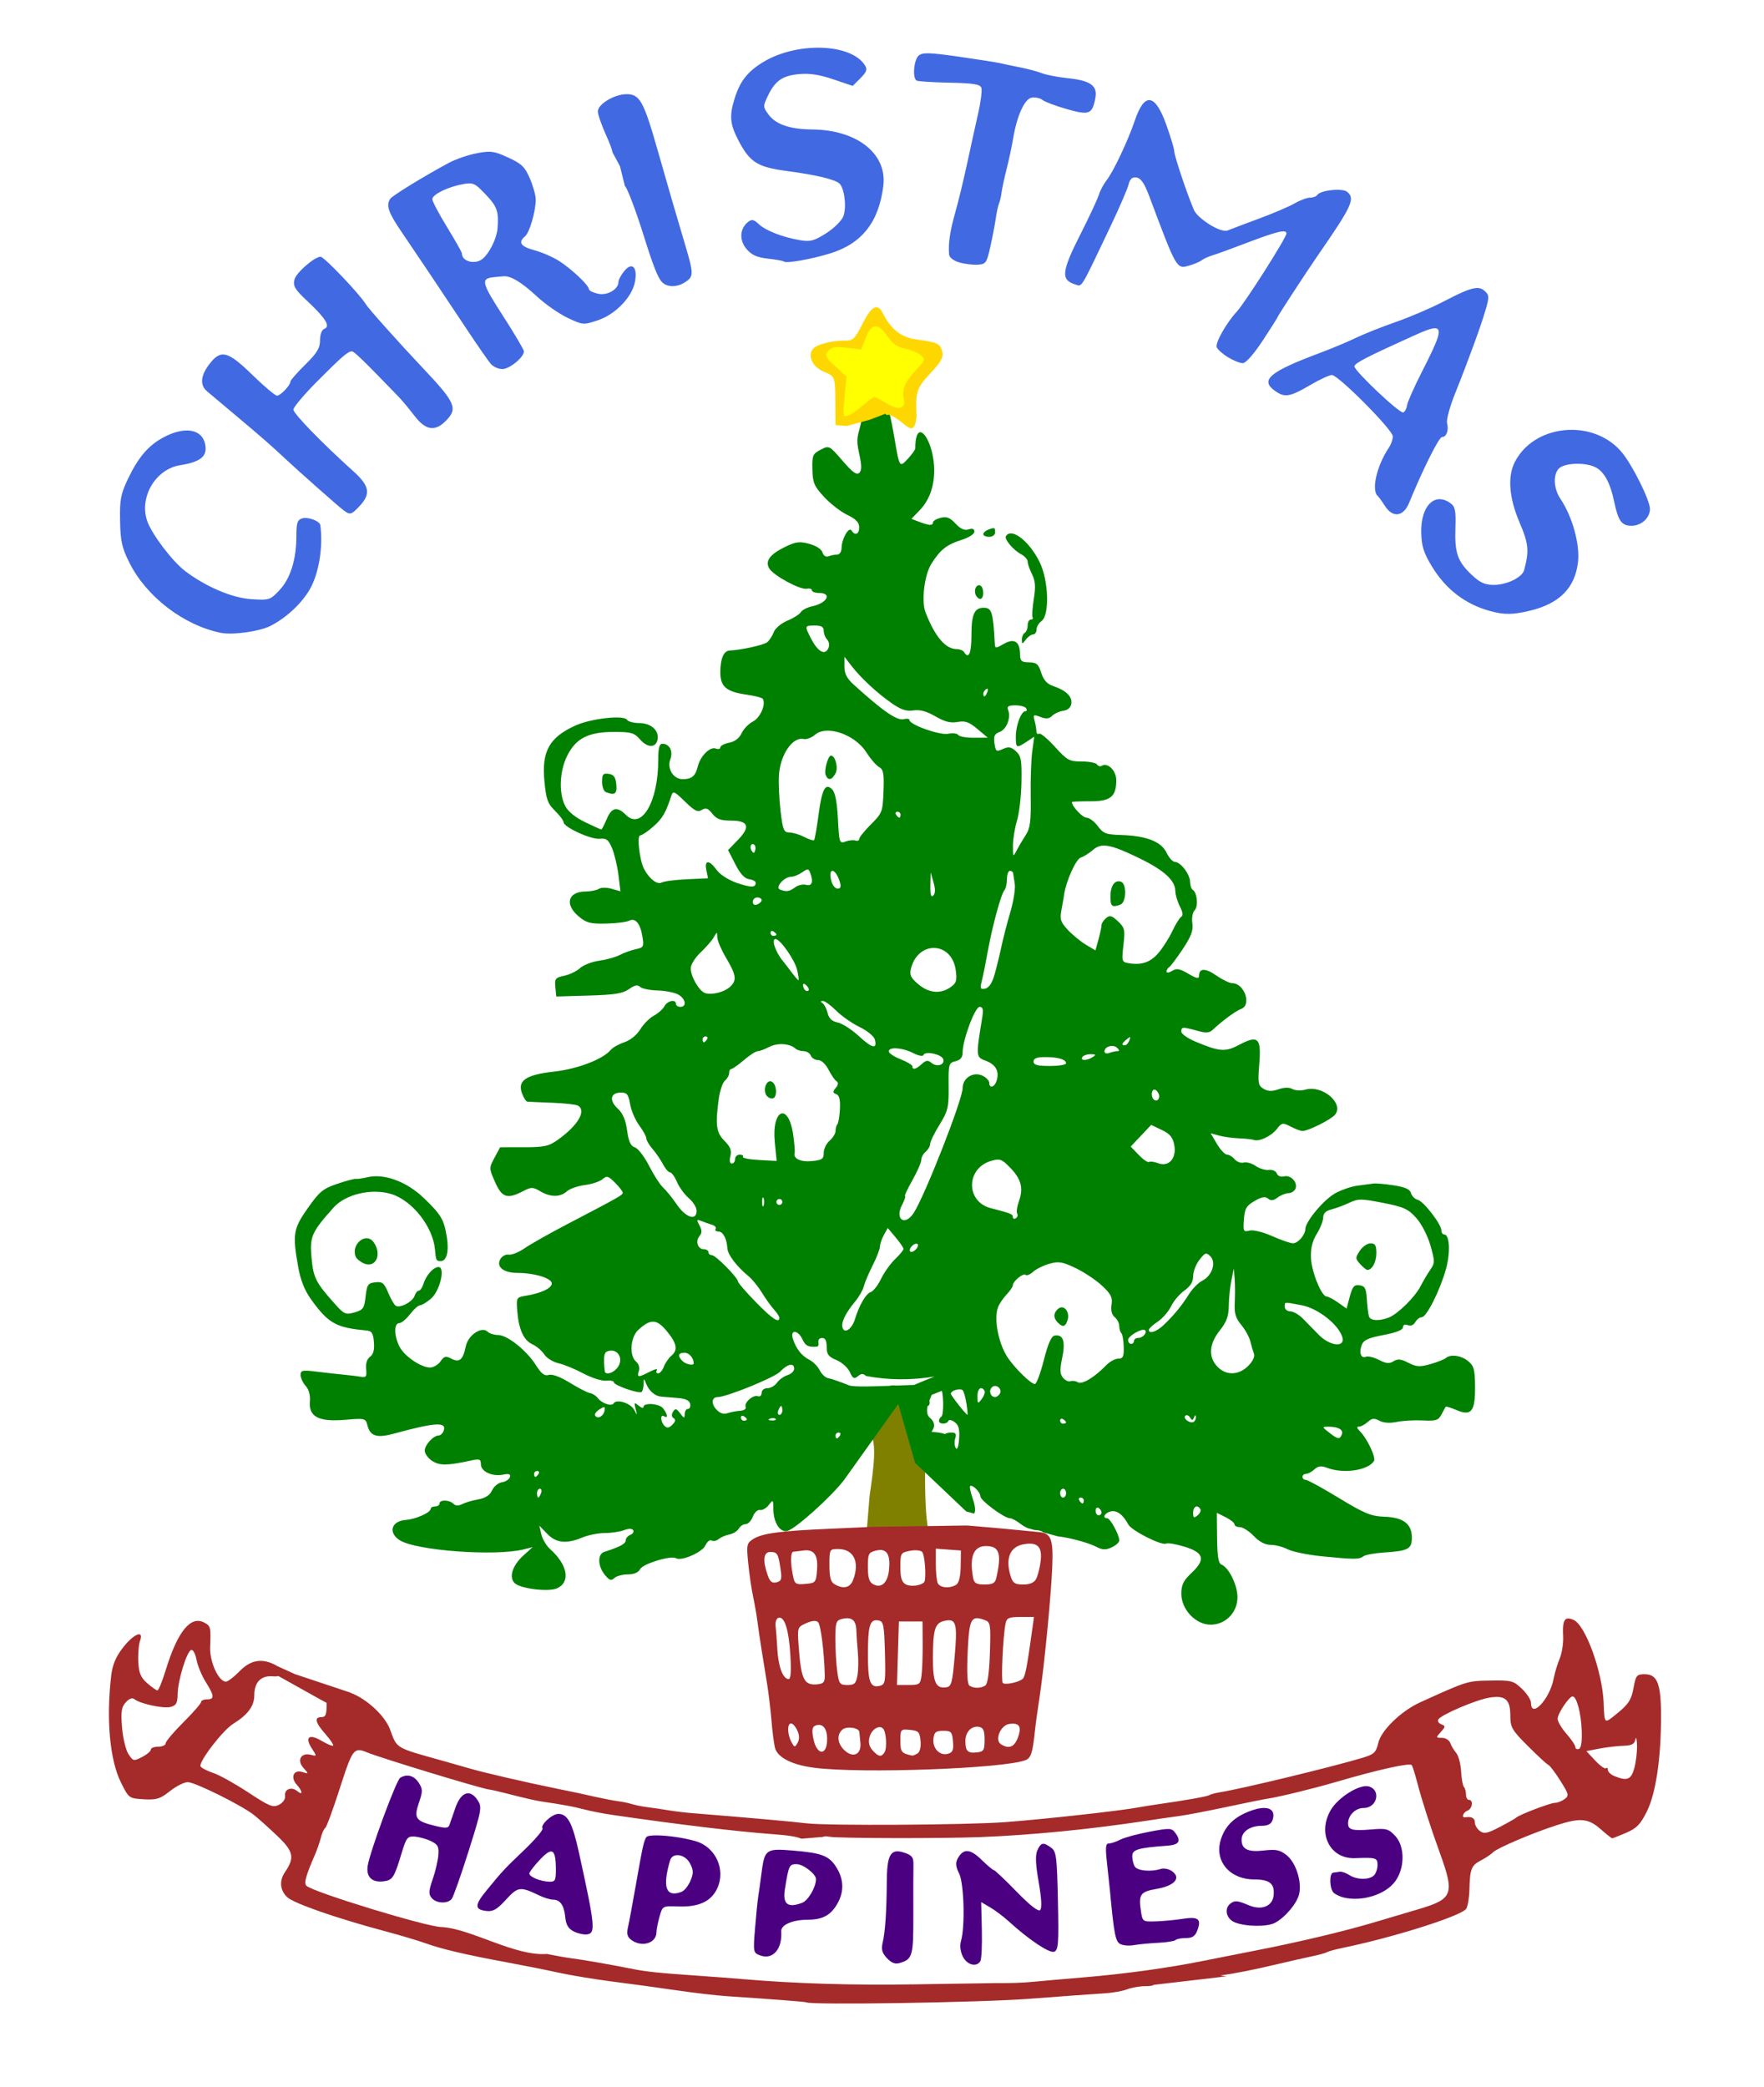
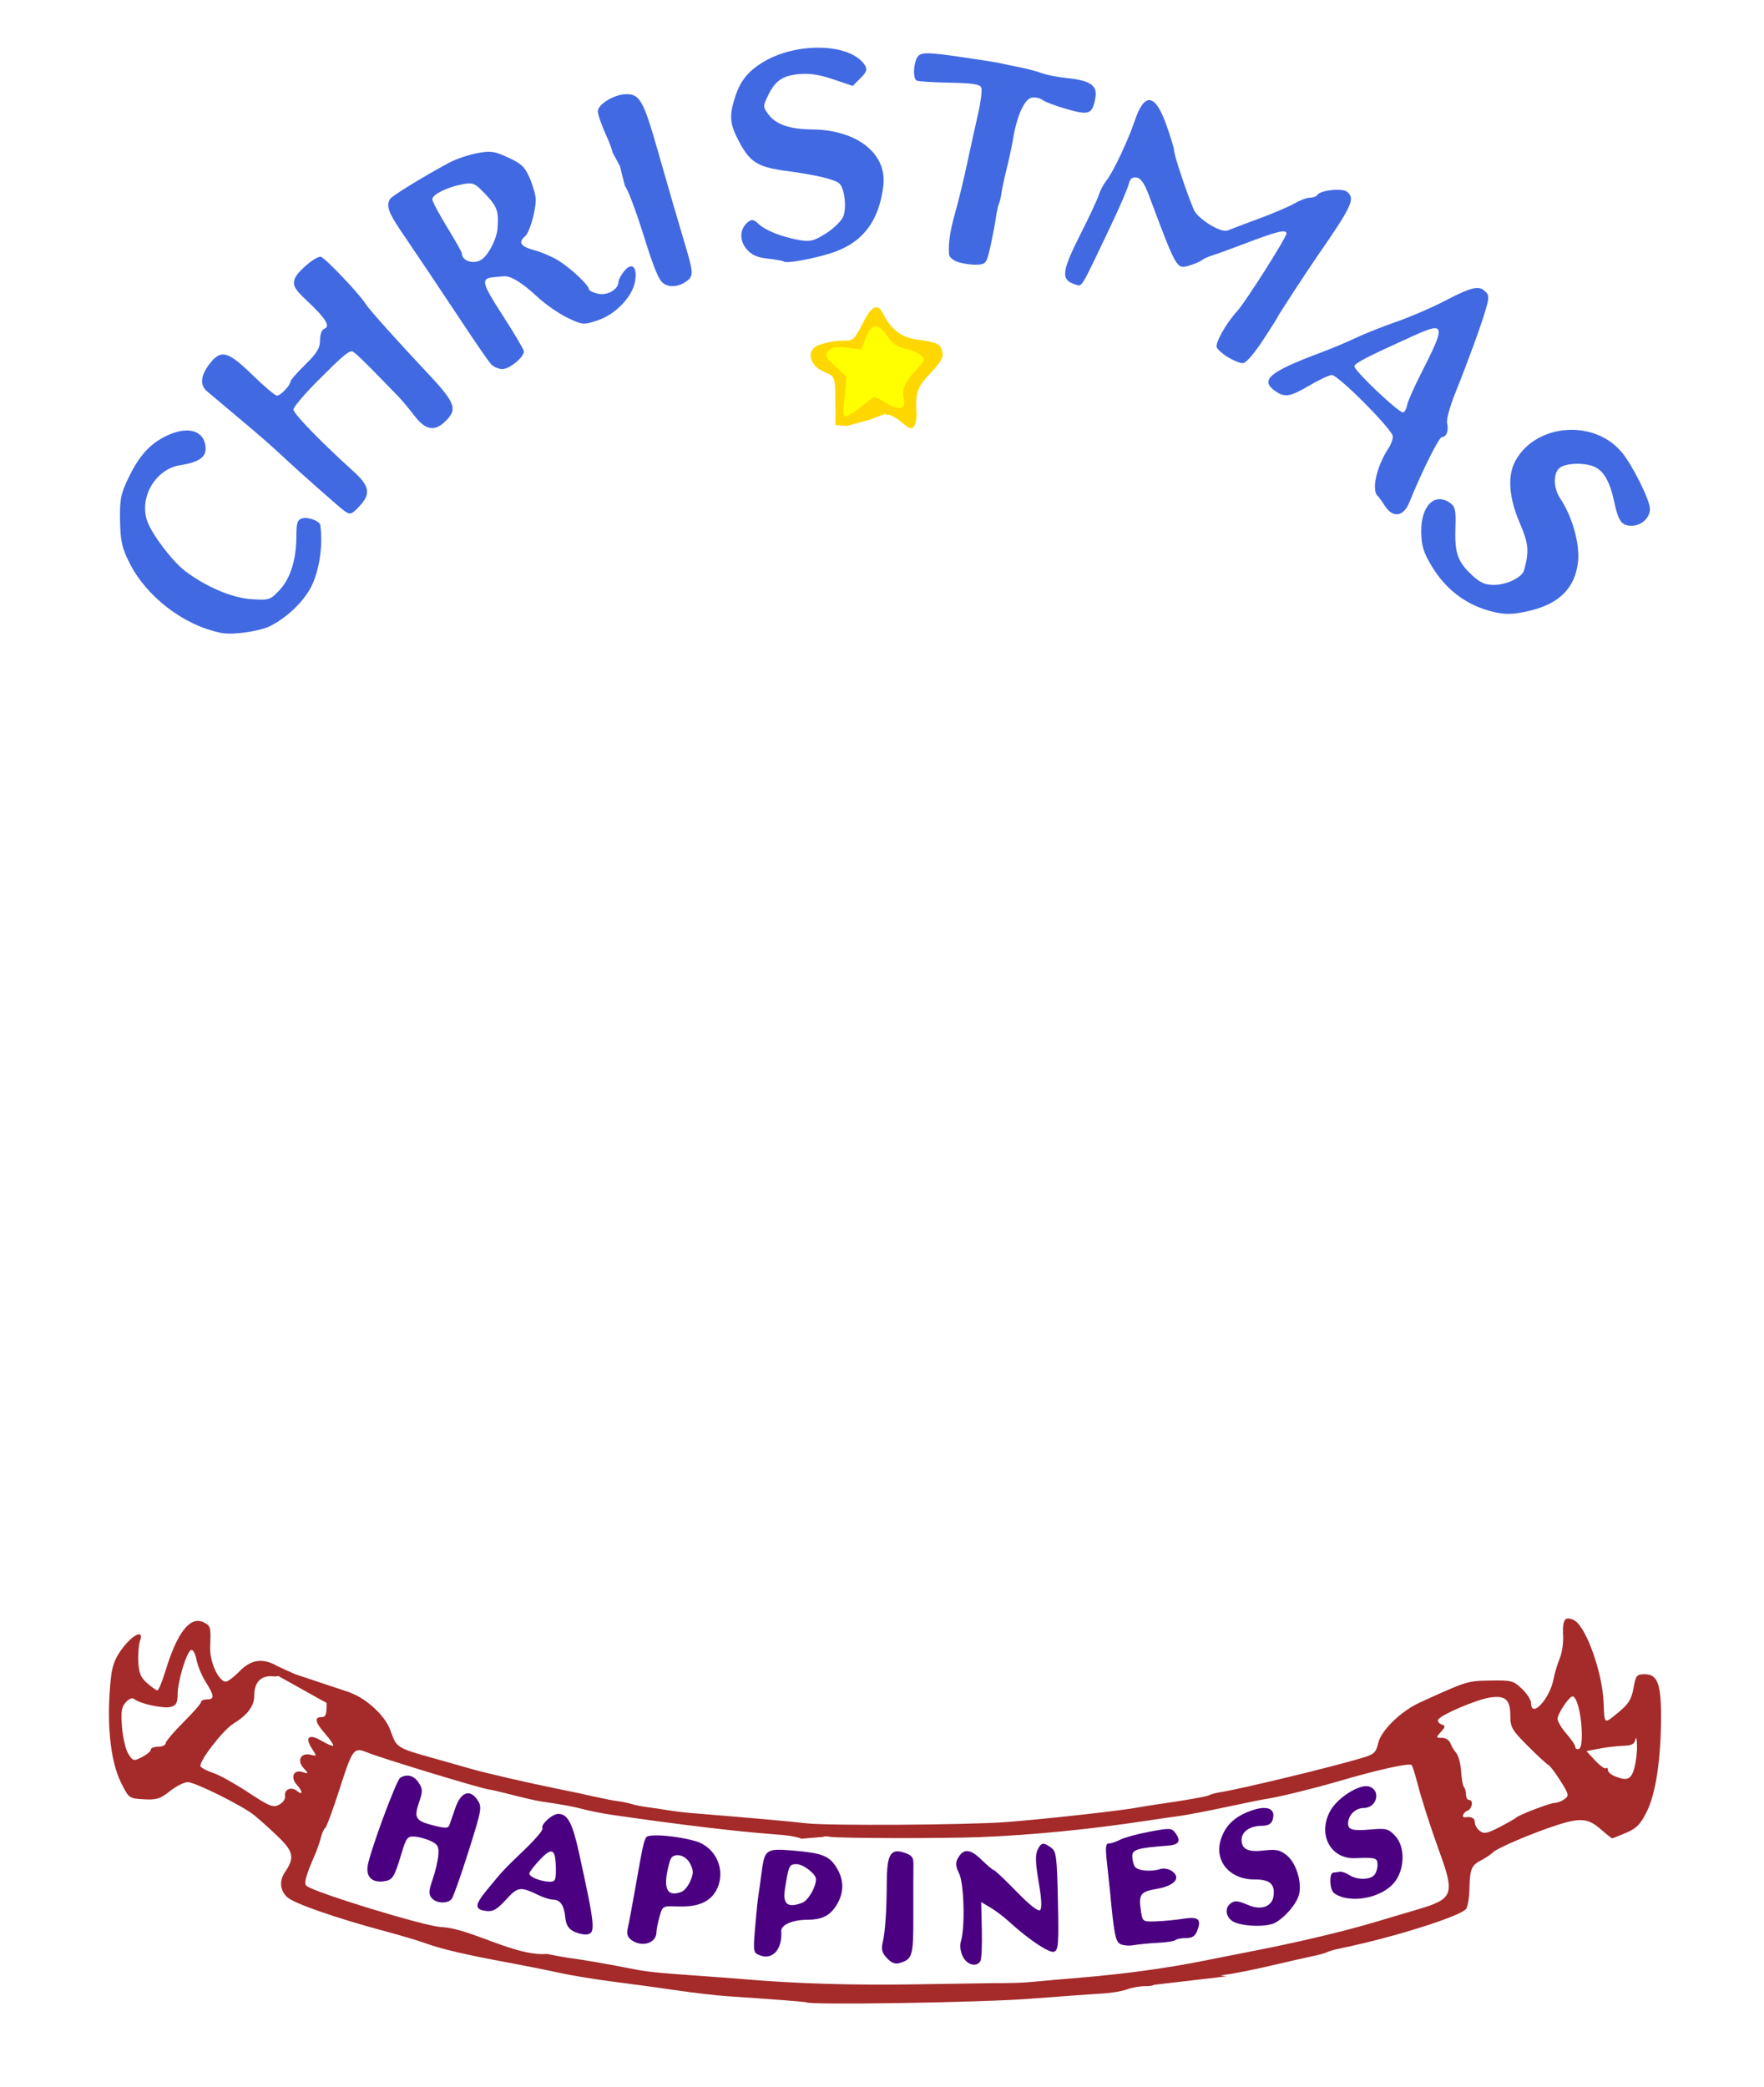
<svg xmlns="http://www.w3.org/2000/svg" xmlns:ns1="http://www.inkscape.org/namespaces/inkscape" xmlns:ns2="http://sodipodi.sourceforge.net/DTD/sodipodi-0.dtd" width="157.921mm" height="186.767mm" viewBox="0 0 157.921 186.767" version="1.1" id="svg5" xml:space="preserve" ns1:version="1.3.2 (091e20ef0f, 2023-11-25)" ns2:docname="retrochristmasgreeting7coouleur.svg">
  <ns2:namedview id="namedview7" pagecolor="#ffffff" bordercolor="#000000" borderopacity="0.25" ns1:showpageshadow="2" ns1:pageopacity="0.0" ns1:pagecheckerboard="0" ns1:deskcolor="#d1d1d1" ns1:document-units="mm" showgrid="false" ns1:zoom="0.27057957" ns1:cx="946.11725" ns1:cy="184.78853" ns1:window-width="1652" ns1:window-height="1099" ns1:window-x="82" ns1:window-y="25" ns1:window-maximized="0" ns1:current-layer="layer1">
    <ns1:page x="0" y="0" width="157.921" height="186.767" id="page3" margin="0" bleed="0" />
  </ns2:namedview>
  <defs id="defs2">
    <clipPath clipPathUnits="userSpaceOnUse" id="clipPath9">
-       <path style="fill:none;stroke:#5c6bc0;stroke-width:0.529;stroke-linecap:round" d="m 112.635,-143.745 -4.031,6.674 -26.264,4.2 c -9.014,-3.151 -15.947,-9.301 -22.871,-15.463 l 6.047,-40.024 c 6.716,-27.764 25.466,-36.812 47.771,-51.768 0.712,-0.636 3.709,-1.01 3.709,-1.01 0,0 5.896,5.264 6.596,6.331 2.057,3.136 26.752,4.888 43.513,65.659 0,0 5.946,16.634 5.2,19.036 -0.746,2.402 0.804,11.266 -3.815,18.859 -4.619,7.593 -26.041,4.864 -26.041,4.864 l -7.235,-11.394 -11.636,-3.164 -4.577,-4.346 -1.504,-5.262 z" id="path10" ns2:nodetypes="cccccccscsscccccc" />
-     </clipPath>
+       </clipPath>
    <clipPath clipPathUnits="userSpaceOnUse" id="clipPath13">
-       <path style="fill:none;stroke:#5c6bc0;stroke-width:0.529;stroke-linecap:round" d="m 265.183,-141.884 10.2,-0.186 5.252,-0.549 c 3.825,0.398 8.151,0.868 11.411,1.186 l -1.199,21.736 c 0,0 -26.07,1.086 -26.131,0.63 -0.061,-0.456 -1.302,-14.967 -1.883,-15.465 -0.581,-0.498 -0.581,-6.293 -0.581,-6.293 l 3.176,-0.946" id="path14" ns2:nodetypes="cccccsscc" />
-     </clipPath>
+       </clipPath>
    <clipPath clipPathUnits="userSpaceOnUse" id="clipPath15">
      <path style="fill:none;stroke:#5c6bc0;stroke-width:0.529;stroke-linecap:round" d="m 269.363,-153.829 c 0,-0.205 2.45,-7.04 2.618,-6.887 0.168,0.153 2.545,4.604 2.545,4.604 0,0 1.728,10.733 1.523,10.676 -0.205,-0.057 -8.491,-0.042 -6.681,-0.278 z" id="path16" ns2:nodetypes="cscscc" />
    </clipPath>
    <clipPath clipPathUnits="userSpaceOnUse" id="clipPath15-6">
      <path style="fill:none;stroke:#5c6bc0;stroke-width:0.529;stroke-linecap:round" d="m 268.735,-155.436 c 0.299,-2.382 4.516,-6.524 4.683,-6.367 0.165,0.156 1.634,5.221 1.634,5.221 0,0 0.281,0.115 0.301,0.304 0.188,1.768 0.263,10.712 0.149,10.867 -0.476,0.644 -7.641,-0.057 -5.831,-0.293 -0.221,-3.22 2.262,-10.354 -0.936,-9.733 z" id="path16-2" ns2:nodetypes="cscsscc" />
    </clipPath>
    <clipPath clipPathUnits="userSpaceOnUse" id="clipPath17">
      <path style="fill:#9c4d6c;stroke:#5c6bc0;stroke-width:0.529;stroke-linecap:round" d="m 438.219,-253.224 c 0.58,-0.559 7.427,-5.881 7.843,-5.51 0.416,0.372 6.591,5.132 6.795,5.492 0.203,0.36 -0.599,6.146 -0.906,7.172 -0.307,1.026 -3.016,1.979 -3.744,1.277 -0.728,-0.702 -2.031,-2.29 -2.031,-2.29 l -2.799,1.072 c 0,0 -3.293,1.741 -3.363,1.276 -0.07,-0.465 -1.276,-1.458 -1.698,-3.227 -0.422,-1.769 -0.097,-5.262 -0.097,-5.262 z" id="path18" />
    </clipPath>
    <clipPath clipPathUnits="userSpaceOnUse" id="clipPath21">
      <path style="fill:none;stroke:#000000;stroke-width:0.529;stroke-linecap:round" d="m 628.477,-211.456 c 3.754,-2.714 18.362,-18.765 22.922,-22.2 4.559,-3.435 20.257,-13.693 20.257,-13.693 l 13.204,-4.91 18.779,9.266 c 0,0 28.216,26.832 32.595,30.14 4.379,3.308 14.415,6.942 19.37,3.688 4.955,-3.254 7.71,-24.932 8.586,-33.201 0.876,-8.269 -7.974,-35.432 -27.649,-38.558 -19.675,-3.126 -69.228,5.542 -80.787,6.793 -11.56,1.251 -28.702,-0.477 -40.515,8.339 -11.813,8.815 -20.363,31.979 -19.585,38.547 0.778,6.569 32.825,15.79 32.825,15.79 z" id="path22" />
    </clipPath>
    <clipPath clipPathUnits="userSpaceOnUse" id="clipPath23">
      <path style="fill:#5c6bc0;stroke:#000000;stroke-width:0.529;stroke-linecap:round" d="m 628.756,-193.933 8.87,-16.353 87.815,0.629 3.591,14.631 -68.344,6.773 -28.714,-11.212" id="path24" />
    </clipPath>
  </defs>
  <g ns1:label="Layer 1" ns1:groupmode="layer" id="layer1" transform="translate(-41.146,277.612)">
    <path id="path1160-6" style="fill:#4169e1;stroke-width:0.265" d="m 678.375,-271.784 c -1.751,-0.052 -3.724,0.373 -5.236,1.299 -1.385,0.848 -2.054,1.707 -2.534,3.254 -0.481,1.551 -0.414,2.284 0.339,3.731 1.026,1.97 1.7,2.398 4.33,2.747 2.572,0.342 4.242,0.735 4.697,1.105 0.462,0.376 0.683,2.129 0.372,2.948 -0.15,0.395 -0.841,1.079 -1.536,1.52 -1.071,0.681 -1.423,0.775 -2.317,0.625 -1.567,-0.263 -3.092,-0.854 -3.717,-1.44 -0.454,-0.426 -0.627,-0.461 -0.968,-0.19 -0.744,0.592 -0.798,1.64 -0.124,2.424 0.46,0.535 0.934,0.747 1.914,0.854 0.717,0.078 1.356,0.195 1.422,0.259 0.193,0.19 2.406,-0.197 4.12,-0.72 2.858,-0.873 4.388,-2.81 4.785,-6.059 0.349,-2.865 -2.347,-5.005 -6.354,-5.042 -2.015,-0.019 -3.265,-0.446 -3.929,-1.342 -0.491,-0.663 -0.495,-0.739 -0.072,-1.63 0.653,-1.376 1.303,-1.838 2.789,-1.981 0.95,-0.091 1.83,0.041 3.078,0.463 l 1.748,0.591 0.691,-0.691 c 0.556,-0.556 0.635,-0.782 0.402,-1.152 -0.622,-0.989 -2.15,-1.52 -3.901,-1.573 z m 9.64,0.499 c -0.514,-0.013 -0.751,0.055 -0.924,0.198 -0.437,0.363 -0.581,2.003 -0.197,2.24 0.122,0.075 1.443,0.161 2.935,0.191 2.122,0.042 2.746,0.139 2.864,0.446 0.083,0.216 -0.041,1.239 -0.276,2.273 -0.235,1.034 -0.683,3.07 -0.996,4.525 -0.313,1.455 -0.789,3.42 -1.059,4.366 -0.471,1.655 -0.64,2.796 -0.555,3.763 0.024,0.268 0.393,0.56 0.9,0.71 0.473,0.14 1.217,0.232 1.654,0.206 0.745,-0.045 0.816,-0.146 1.147,-1.636 0.194,-0.873 0.411,-2.004 0.481,-2.514 0.07,-0.509 0.2,-1.105 0.288,-1.323 0.088,-0.218 0.192,-0.663 0.23,-0.989 0.039,-0.326 0.243,-1.278 0.455,-2.117 0.211,-0.838 0.466,-2.024 0.566,-2.635 0.345,-2.111 1.038,-3.644 1.687,-3.738 0.329,-0.048 0.759,0.047 0.956,0.21 0.196,0.163 1.169,0.528 2.161,0.812 2.03,0.581 2.298,0.476 2.572,-1 0.205,-1.104 -0.439,-1.554 -2.529,-1.769 -0.831,-0.086 -1.843,-0.282 -2.249,-0.437 -0.406,-0.155 -1.274,-0.388 -1.929,-0.518 -0.655,-0.13 -1.488,-0.304 -1.852,-0.387 -0.364,-0.082 -2.051,-0.347 -3.749,-0.588 -1.278,-0.181 -2.068,-0.276 -2.582,-0.289 z m -27.079,3.657 c -1.085,10e-4 -2.574,0.895 -2.574,1.546 0,0.273 0.356,1.281 0.791,2.24 0.269,0.593 0.441,1.055 0.532,1.437 l 0.656,1.218 0.446,1.785 c 0.203,0.129 0.98,2.184 1.737,4.606 0.798,2.554 1.227,3.63 1.593,3.996 0.492,0.492 1.397,0.467 2.15,-0.06 0.676,-0.474 0.669,-0.745 -0.085,-3.275 -0.869,-2.916 -1.466,-4.968 -2.479,-8.525 -1.236,-4.338 -1.587,-4.969 -2.765,-4.968 z m 46.859,0.536 c -0.474,-0.064 -0.931,0.551 -1.367,1.844 -0.594,1.76 -1.903,4.536 -2.495,5.292 -0.285,0.364 -0.606,0.959 -0.713,1.323 -0.107,0.364 -0.838,1.932 -1.624,3.485 -1.734,3.425 -1.809,4.139 -0.476,4.555 0.613,0.191 0.413,0.523 3.112,-5.147 0.801,-1.683 1.539,-3.386 1.639,-3.784 0.134,-0.535 0.323,-0.703 0.721,-0.644 0.39,0.058 0.705,0.522 1.135,1.668 2.475,6.6 2.439,6.537 3.593,6.206 0.443,-0.127 0.943,-0.341 1.111,-0.474 0.168,-0.134 0.603,-0.331 0.966,-0.439 0.364,-0.108 1.673,-0.583 2.91,-1.056 2.86,-1.093 3.704,-1.298 3.704,-0.895 0,0.369 -3.713,6.207 -4.45,6.997 -0.915,0.981 -1.941,2.797 -1.795,3.177 0.078,0.204 0.533,0.609 1.011,0.901 0.478,0.291 1.073,0.53 1.322,0.531 0.273,5.9e-4 0.984,-0.804 1.786,-2.02 0.733,-1.112 1.332,-2.06 1.332,-2.108 0,-0.083 2.565,-4.014 3.521,-5.396 3.159,-4.567 3.451,-5.195 2.706,-5.814 -0.424,-0.352 -2.407,-0.143 -2.669,0.28 -0.082,0.133 -0.374,0.242 -0.648,0.242 -0.274,0 -0.892,0.228 -1.373,0.507 -0.481,0.279 -1.887,0.882 -3.124,1.34 -1.237,0.458 -2.526,0.945 -2.864,1.083 -0.668,0.273 -2.71,-1.087 -3.026,-1.806 -0.601,-1.369 -1.779,-4.884 -1.781,-5.316 -10e-4,-0.195 -0.314,-1.234 -0.695,-2.307 -0.504,-1.419 -0.994,-2.16 -1.468,-2.224 z m -59.167,4.617 c -0.302,-0.003 -0.636,0.046 -1.101,0.134 -0.765,0.145 -1.884,0.529 -2.488,0.853 -2.218,1.19 -5.072,2.938 -5.261,3.223 -0.393,0.592 -0.175,1.225 1.028,2.988 1.297,1.899 3.25,4.815 5.951,8.881 0.894,1.346 1.806,2.656 2.026,2.91 0.22,0.255 0.684,0.463 1.032,0.463 0.637,0 1.931,-1.059 1.931,-1.58 0,-0.154 -0.852,-1.6 -1.894,-3.212 -1.924,-2.978 -2.001,-3.329 -0.752,-3.438 0.218,-0.019 0.575,-0.053 0.794,-0.076 0.652,-0.069 1.641,0.526 3.043,1.828 0.728,0.676 1.949,1.526 2.715,1.889 1.365,0.647 1.416,0.652 2.695,0.227 1.584,-0.526 3.082,-2.073 3.34,-3.448 0.247,-1.319 -0.258,-1.822 -0.963,-0.959 -0.281,0.344 -0.511,0.771 -0.511,0.951 0,0.681 -0.988,1.26 -1.834,1.074 -0.446,-0.098 -0.812,-0.279 -0.812,-0.402 0,-0.349 -1.574,-1.836 -2.686,-2.538 -0.553,-0.349 -1.544,-0.779 -2.202,-0.955 -1.226,-0.328 -1.479,-0.706 -0.83,-1.244 0.4,-0.332 0.956,-2.247 0.956,-3.294 0,-0.36 -0.236,-1.207 -0.525,-1.881 -0.447,-1.043 -0.737,-1.322 -1.944,-1.875 -0.791,-0.362 -1.206,-0.514 -1.708,-0.52 z m -1.782,2.831 c 0.48,-0.007 0.742,0.221 1.473,0.989 1.037,1.091 1.188,1.525 1.062,3.063 -0.072,0.882 -0.728,2.206 -1.338,2.703 -0.673,0.547 -1.852,0.237 -1.852,-0.487 0,-0.106 -0.595,-1.162 -1.323,-2.348 -0.728,-1.186 -1.323,-2.312 -1.323,-2.503 0,-0.421 1.356,-1.09 2.723,-1.344 0.233,-0.043 0.417,-0.072 0.577,-0.074 z m -13.302,6.566 c -0.544,0 -2.185,1.426 -2.337,2.032 -0.149,0.594 0.02,0.877 1.165,1.952 1.633,1.534 2.072,2.248 1.512,2.463 -0.237,0.091 -0.392,0.497 -0.392,1.028 0,0.704 -0.263,1.137 -1.323,2.181 -0.728,0.717 -1.323,1.395 -1.323,1.508 0,0.336 -0.887,1.27 -1.207,1.27 -0.162,0 -1.15,-0.833 -2.196,-1.852 -2.215,-2.159 -2.833,-2.314 -3.86,-0.967 -0.788,1.034 -0.861,1.866 -0.212,2.422 0.255,0.218 1.416,1.195 2.58,2.171 2.3,1.928 3.179,2.696 4.478,3.915 1.15,1.078 4.633,4.158 5.154,4.556 0.598,0.457 0.717,0.426 1.47,-0.386 1.003,-1.082 0.868,-1.796 -0.585,-3.102 -2.799,-2.517 -5.358,-5.149 -5.358,-5.511 0,-0.211 0.933,-1.322 2.073,-2.469 2.244,-2.257 2.807,-2.746 3.163,-2.746 0.197,0 1.099,0.877 4.177,4.062 0.302,0.313 0.937,1.074 1.411,1.693 1.012,1.32 1.831,1.458 2.814,0.475 1.105,-1.105 0.878,-1.636 -1.997,-4.676 -2.153,-2.277 -4.932,-5.384 -5.159,-5.769 -0.516,-0.873 -3.733,-4.251 -4.048,-4.251 z m 103.453,2.801 c -0.55,0.038 -1.392,0.409 -2.96,1.225 -1.089,0.567 -2.994,1.383 -4.233,1.813 -1.239,0.431 -2.849,1.07 -3.577,1.422 -0.728,0.351 -2.156,0.95 -3.175,1.331 -4.589,1.716 -5.449,2.446 -4.042,3.432 0.853,0.597 1.316,0.52 3.08,-0.514 0.869,-0.509 1.763,-0.926 1.987,-0.926 0.573,0 5.457,4.916 5.457,5.493 0,0.261 -0.156,0.71 -0.348,0.997 -1.107,1.661 -1.602,3.843 -0.988,4.358 0.087,0.073 0.366,0.46 0.621,0.86 0.703,1.105 1.66,0.988 2.172,-0.265 1.218,-2.977 2.672,-5.887 2.941,-5.887 0.404,0 0.627,-0.612 0.458,-1.258 -0.074,-0.283 0.242,-1.455 0.703,-2.605 1.215,-3.031 2.349,-6.14 2.759,-7.565 0.319,-1.11 0.31,-1.284 -0.088,-1.644 -0.213,-0.193 -0.438,-0.29 -0.768,-0.267 z m -3.731,3.6 c 0.77,-0.032 0.346,1.008 -1.114,3.866 -0.695,1.361 -1.3,2.723 -1.345,3.028 -0.045,0.305 -0.201,0.592 -0.347,0.639 -0.326,0.105 -4.366,-3.712 -4.366,-4.125 0,-0.272 1.12,-0.85 5.365,-2.769 0.859,-0.388 1.456,-0.625 1.806,-0.639 z m 12.384,9.091 c -2.098,-0.038 -4.197,0.949 -5.187,2.863 -0.676,1.307 -0.53,3.21 0.417,5.43 0.812,1.903 0.872,2.533 0.406,4.269 -0.172,0.642 -1.55,1.314 -2.693,1.314 -0.829,0 -1.247,-0.189 -2.009,-0.908 -1.256,-1.185 -1.525,-1.961 -1.448,-4.191 0.053,-1.547 -0.017,-1.899 -0.438,-2.208 -1.405,-1.028 -2.666,0.224 -2.621,2.602 0.023,1.219 0.204,1.804 0.926,3.007 1.252,2.084 3.013,3.438 5.263,4.046 1.261,0.341 2.018,0.331 3.572,-0.044 2.614,-0.631 4,-2.033 4.271,-4.321 0.19,-1.606 -0.499,-4.09 -1.581,-5.702 -0.641,-0.954 -0.658,-2.316 -0.035,-2.772 0.588,-0.43 2.239,-0.467 3.11,-0.07 0.826,0.377 1.38,1.367 1.752,3.135 0.363,1.722 0.664,2.135 1.556,2.135 0.871,0 1.642,-0.706 1.642,-1.503 0,-0.782 -1.577,-3.951 -2.53,-5.083 -1.109,-1.319 -2.741,-1.969 -4.373,-1.999 z m -124.088,0.059 c -0.58,0.001 -1.276,0.192 -2.033,0.587 -1.384,0.722 -2.31,1.8 -3.252,3.787 -0.628,1.325 -0.723,1.836 -0.687,3.704 0.035,1.829 0.165,2.415 0.835,3.754 1.528,3.053 4.862,5.607 8.202,6.281 1.04,0.21 3.457,-0.13 4.425,-0.623 1.395,-0.71 2.767,-1.978 3.509,-3.246 0.821,-1.401 1.225,-3.84 0.956,-5.775 -0.051,-0.37 -1.113,-0.764 -1.624,-0.602 -0.432,0.137 -0.519,0.406 -0.519,1.598 0,2.082 -0.536,3.789 -1.516,4.83 -0.827,0.878 -0.908,0.904 -2.521,0.801 -1.72,-0.11 -4.073,-1.111 -5.932,-2.525 -1.144,-0.87 -2.984,-3.3 -3.387,-4.474 -0.732,-2.131 0.755,-4.647 2.95,-4.99 1.68,-0.262 2.345,-0.727 2.28,-1.593 -0.074,-0.991 -0.719,-1.517 -1.686,-1.515 z" clip-path="url(#clipPath21)" ns2:nodetypes="ssssssssssssssssssssccsssssssssssssssssssssssssssssssssscccssssssssssssssssssssssssssssssssssssssssssssssssssssssssssssssssssssssssssssssssssssssssssssssssssssssssssssssssssssssssssssssssssssssssssssssssssssssscssssssssssssssssc" transform="translate(-563.696,-1.555)" />
    <g id="g24" transform="translate(-560.485,89.56)">
      <path id="path1160-5" style="fill:#a52a2a;stroke-width:0.265" d="m 742.017,-222.316 c -0.397,0.008 -0.504,0.472 -0.446,1.584 0.032,0.617 -0.107,1.517 -0.309,2 -0.202,0.483 -0.446,1.295 -0.542,1.804 -0.344,1.823 -2.025,3.622 -2.025,2.166 0,-0.264 -0.365,-0.829 -0.812,-1.257 -0.763,-0.73 -0.934,-0.775 -2.844,-0.742 -2.058,0.036 -2.043,0.031 -6.27,1.952 -1.701,0.773 -3.48,2.493 -3.747,3.624 -0.206,0.869 -0.37,1.025 -1.415,1.339 -2.73,0.821 -10.809,2.774 -12.754,3.084 -0.398,0.063 -0.824,0.177 -0.947,0.253 -0.205,0.127 -2.029,0.451 -4.679,0.831 -0.582,0.084 -1.296,0.198 -1.587,0.255 -1.56,0.303 -8.546,1.078 -12.039,1.336 -3.47,0.256 -15.869,0.33 -17.76,0.105 -1.409,-0.167 -5.17,-0.502 -10.388,-0.924 -0.565,-0.046 -1.458,-0.156 -1.984,-0.244 -0.526,-0.089 -1.356,-0.211 -1.844,-0.272 -0.488,-0.061 -1.128,-0.189 -1.423,-0.282 -0.295,-0.094 -0.848,-0.209 -1.229,-0.256 -0.381,-0.047 -1.288,-0.221 -2.016,-0.385 -1.381,-0.312 -1.622,-0.363 -3.572,-0.761 -2.788,-0.569 -6.32,-1.387 -7.673,-1.776 -0.8,-0.23 -1.812,-0.519 -2.249,-0.641 -4.532,-1.266 -4.262,-1.109 -4.913,-2.86 -0.454,-1.222 -2.086,-2.741 -3.51,-3.269 -0.019,-0.007 -0.032,-0.01 -0.051,-0.017 l -0.006,-0.018 -4.959,-1.653 -1.6,-0.727 c -0.057,-0.035 -0.107,-0.072 -0.175,-0.106 -1.201,-0.608 -2.198,-0.425 -3.175,0.583 -0.494,0.509 -1.043,0.926 -1.221,0.926 -0.655,0 -1.466,-1.784 -1.41,-3.105 0.074,-1.765 0.049,-1.87 -0.529,-2.179 -1.22,-0.653 -2.395,0.804 -3.46,4.291 -0.3,0.982 -0.63,1.783 -0.733,1.778 -0.103,-0.005 -0.516,-0.297 -0.917,-0.65 -0.579,-0.509 -0.742,-0.903 -0.793,-1.91 -0.035,-0.697 0.037,-1.547 0.16,-1.888 0.369,-1.024 -0.599,-0.608 -1.582,0.682 -0.612,0.803 -0.898,1.511 -1.012,2.513 -0.446,3.894 -0.11,7.507 0.884,9.501 0.702,1.408 0.717,1.419 2.037,1.497 1.147,0.067 1.469,-0.033 2.344,-0.728 0.558,-0.443 1.277,-0.806 1.599,-0.806 0.646,0 4.799,2.059 5.913,2.931 0.388,0.304 1.33,1.147 2.094,1.874 1.472,1.402 1.587,1.945 0.688,3.258 -0.52,0.76 -0.438,1.631 0.211,2.236 0.595,0.554 4.425,1.888 8.692,3.026 1.382,0.369 3.049,0.865 3.704,1.102 1.416,0.513 3.668,1.04 7.276,1.703 1.455,0.268 3.539,0.683 4.63,0.924 1.091,0.241 3.294,0.603 4.895,0.806 1.601,0.203 4.161,0.552 5.689,0.777 1.528,0.225 3.552,0.46 4.498,0.522 4.025,0.266 7.016,0.497 7.079,0.547 h 5.1e-4 c 0.322,0.258 15.554,0.02 19.908,-0.312 2.983,-0.227 6.019,-0.447 6.747,-0.488 0.728,-0.041 1.658,-0.204 2.068,-0.362 0.41,-0.158 1.154,-0.287 1.654,-0.287 0.386,0 0.615,-0.026 0.751,-0.117 l 6.5,-0.759 -0.565,-0.073 c 1.289,-0.179 3.064,-0.528 5.203,-1.038 1.019,-0.243 2.366,-0.548 2.994,-0.678 0.628,-0.13 1.245,-0.3 1.371,-0.378 0.126,-0.078 0.743,-0.247 1.371,-0.376 4.6,-0.944 10.741,-2.893 11.092,-3.52 0.136,-0.242 0.26,-1.013 0.275,-1.712 0.04,-1.819 0.172,-2.155 1.013,-2.591 0.412,-0.213 0.91,-0.547 1.106,-0.741 0.389,-0.386 3.522,-1.718 5.702,-2.424 2.09,-0.677 2.821,-0.613 3.909,0.343 0.522,0.458 0.995,0.834 1.051,0.834 0.056,0 0.619,-0.222 1.252,-0.494 0.941,-0.404 1.28,-0.753 1.858,-1.918 0.804,-1.622 1.269,-4.772 1.264,-8.568 -0.004,-2.865 -0.334,-3.704 -1.456,-3.704 -0.725,0 -0.8,0.093 -1.011,1.247 -0.187,1.022 -0.438,1.419 -1.392,2.2 -1.261,1.034 -1.196,1.081 -1.283,-0.934 -0.119,-2.768 -1.614,-6.884 -2.676,-7.368 -0.201,-0.092 -0.366,-0.14 -0.499,-0.137 z m -123.209,2.818 c 0.152,0.045 0.327,0.403 0.415,0.874 0.1,0.535 0.472,1.43 0.825,1.991 0.781,1.238 0.805,1.558 0.114,1.558 -0.291,0 -0.529,0.106 -0.529,0.236 0,0.129 -0.714,0.947 -1.587,1.817 -0.873,0.87 -1.587,1.717 -1.587,1.882 0,0.164 -0.298,0.299 -0.661,0.299 -0.364,0 -0.661,0.116 -0.661,0.258 0,0.142 -0.353,0.441 -0.785,0.664 -0.754,0.39 -0.803,0.38 -1.221,-0.258 -0.239,-0.365 -0.498,-1.44 -0.574,-2.388 -0.114,-1.416 -0.054,-1.818 0.335,-2.248 0.3,-0.332 0.58,-0.436 0.764,-0.286 0.506,0.414 2.586,0.865 3.236,0.701 0.514,-0.129 0.629,-0.334 0.642,-1.145 0.02,-1.23 0.814,-3.821 1.212,-3.954 0.021,-0.007 0.042,-0.007 0.064,-5.2e-4 z m 7.749,2.335 3.719,2.078 0.598,0.324 c -3.8e-4,0.035 -0.004,0.061 -0.004,0.098 0.005,0.945 -0.084,1.175 -0.456,1.175 -0.677,-1e-5 -0.569,0.471 0.347,1.514 0.446,0.507 0.758,0.975 0.695,1.038 -0.063,0.063 -0.537,-0.133 -1.052,-0.437 -1.117,-0.659 -1.518,-0.318 -0.841,0.714 0.439,0.67 0.436,0.685 -0.1,0.545 -0.874,-0.229 -1.284,0.48 -0.673,1.164 0.494,0.553 0.493,0.557 -0.097,0.374 -0.777,-0.242 -1.09,0.48 -0.494,1.138 0.538,0.594 0.564,1.006 0.036,0.567 -0.516,-0.428 -1.171,-0.163 -1.083,0.437 0.04,0.273 -0.187,0.606 -0.537,0.788 -0.54,0.28 -0.844,0.158 -2.769,-1.108 -1.19,-0.783 -2.594,-1.563 -3.122,-1.735 -0.528,-0.172 -1.039,-0.436 -1.137,-0.587 -0.226,-0.349 1.977,-3.229 2.911,-3.806 1.318,-0.814 1.897,-1.596 1.897,-2.56 0,-1.18 0.615,-1.798 1.686,-1.697 0.197,0.019 0.348,0.004 0.476,-0.025 z m 115.86,1.823 c 0.358,0 0.757,1.48 0.816,3.026 0.04,1.027 -0.049,1.607 -0.255,1.675 -0.173,0.058 -0.315,-0.019 -0.315,-0.172 0,-0.153 -0.357,-0.685 -0.794,-1.182 -0.437,-0.497 -0.794,-1.101 -0.794,-1.343 0,-0.464 1.031,-2.005 1.341,-2.005 z m -6.959,0.05 c 1.038,-0.057 1.384,0.404 1.384,1.682 0,1.037 0.14,1.277 1.586,2.723 0.872,0.872 1.691,1.626 1.82,1.675 0.129,0.049 0.609,0.683 1.068,1.409 0.771,1.222 0.799,1.346 0.378,1.654 -0.25,0.183 -0.638,0.333 -0.862,0.333 -0.411,0 -3.214,1.07 -3.46,1.32 -0.073,0.074 -0.732,0.449 -1.466,0.834 -1.109,0.581 -1.41,0.643 -1.786,0.368 -0.249,-0.182 -0.453,-0.526 -0.453,-0.765 0,-0.39 -0.302,-0.553 -0.86,-0.465 -0.368,0.058 -0.202,-0.44 0.198,-0.594 0.441,-0.169 0.55,-0.963 0.132,-0.963 -0.146,0 -0.265,-0.218 -0.265,-0.485 0,-0.267 -0.082,-0.567 -0.183,-0.668 -0.101,-0.101 -0.215,-0.731 -0.254,-1.401 -0.039,-0.67 -0.236,-1.41 -0.438,-1.646 -0.202,-0.236 -0.441,-0.638 -0.532,-0.892 -0.09,-0.255 -0.424,-0.463 -0.743,-0.463 -0.56,0 -0.563,-0.017 -0.104,-0.523 0.431,-0.476 0.435,-0.539 0.042,-0.689 -0.237,-0.091 -0.356,-0.287 -0.265,-0.435 0.265,-0.429 3.39,-1.762 4.572,-1.951 0.178,-0.028 0.34,-0.047 0.488,-0.055 z m 12.627,3.673 c 0.044,-0.033 0.083,0.207 0.098,0.643 0.019,0.582 -0.09,1.505 -0.241,2.051 -0.288,1.038 -0.632,1.178 -1.772,0.719 -0.327,-0.132 -0.595,-0.382 -0.595,-0.557 0,-0.174 -0.075,-0.242 -0.167,-0.15 -0.092,0.092 -0.525,-0.216 -0.963,-0.684 l -0.796,-0.851 1.161,-0.223 c 0.639,-0.123 1.603,-0.236 2.142,-0.252 0.764,-0.023 1.005,-0.149 1.089,-0.571 0.015,-0.074 0.03,-0.116 0.044,-0.127 z m -114.31,1.084 c 0.197,2.6e-4 0.428,0.084 0.728,0.207 1.244,0.512 10.339,3.276 10.926,3.32 0.146,0.011 0.8,0.158 1.455,0.327 1.59,0.41 2.693,0.665 3.175,0.736 1.952,0.286 2.932,0.466 3.836,0.707 0.582,0.155 1.713,0.377 2.514,0.494 5.967,0.869 11.192,1.496 14.42,1.732 1.346,0.098 2.126,0.215 2.563,0.413 l 0.019,-0.011 1.804,-0.15 0.055,0.006 c 0.146,-0.084 0.342,-0.082 0.65,-0.024 0.742,0.139 10.035,0.159 13.432,0.029 4.576,-0.175 9.855,-0.694 14.949,-1.47 0.946,-0.144 2.256,-0.334 2.91,-0.421 0.655,-0.087 2.56,-0.452 4.233,-0.81 1.673,-0.358 3.34,-0.694 3.704,-0.747 0.978,-0.143 4.122,-0.912 6.085,-1.488 3.743,-1.099 6.639,-1.742 6.786,-1.506 0.083,0.135 0.311,0.861 0.505,1.613 0.386,1.491 1.186,3.979 2.015,6.262 1.332,3.672 1.169,4.1 -1.898,5.01 -1.091,0.324 -2.976,0.883 -4.188,1.242 -2.609,0.773 -6.82,1.768 -10.496,2.48 -1.455,0.282 -3.539,0.693 -4.63,0.914 -3.107,0.629 -6.97,1.161 -10.716,1.476 -1.892,0.159 -3.916,0.336 -4.498,0.393 -0.949,0.093 -1.804,0.123 -3.44,0.118 -0.291,-8.2e-4 -3.446,0.048 -7.011,0.108 -5.696,0.096 -10.779,-0.058 -15.61,-0.472 -0.8,-0.069 -2.467,-0.195 -3.704,-0.281 -3.937,-0.274 -4.862,-0.372 -6.35,-0.674 -1.654,-0.335 -4.309,-0.795 -5.292,-0.916 -0.364,-0.045 -1.316,-0.213 -2.117,-0.375 -2.853,0.228 -6.815,-2.278 -9.438,-2.409 -1.284,0 -11.527,-3.132 -12.093,-3.698 -0.232,-0.232 -0.045,-0.907 0.772,-2.784 0.19,-0.437 0.428,-1.122 0.528,-1.524 0.1,-0.402 0.275,-0.788 0.389,-0.858 0.114,-0.07 0.704,-1.676 1.312,-3.569 0.852,-2.653 1.128,-3.399 1.718,-3.398 z" ns2:nodetypes="ssssssssssssscssssssssssssscccccssssssssssssssssssssssssssccsssscccssssssssssssscssssssssssssssssssssssscssccccssssssssssssssssssscsssssssssssssssssssssssssssssssssssssssscsssssccssssssccccssssssssssssssssssssssssssssscc" />
      <path id="path1160-5-1" style="fill:#4b0082;stroke-width:0.265" d="m 638.129,-208.254 c -0.221,-0.008 -0.45,0.057 -0.672,0.198 -0.352,0.224 -2.709,6.606 -2.909,7.875 -0.155,0.983 0.379,1.514 1.397,1.393 0.83,-0.099 0.974,-0.319 1.622,-2.467 0.44,-1.458 0.537,-1.584 1.197,-1.538 0.395,0.027 1.048,0.21 1.452,0.406 0.622,0.302 0.721,0.496 0.655,1.274 -0.043,0.505 -0.273,1.475 -0.51,2.157 -0.355,1.023 -0.37,1.313 -0.087,1.654 0.412,0.496 1.433,0.543 1.799,0.083 0.144,-0.182 0.821,-2.097 1.503,-4.257 1.181,-3.738 1.219,-3.957 0.811,-4.58 -0.675,-1.03 -1.5,-0.74 -1.993,0.701 -0.224,0.655 -0.465,1.348 -0.535,1.54 -0.104,0.283 -0.364,0.29 -1.371,0.037 -1.654,-0.417 -1.821,-0.671 -1.349,-2.061 0.348,-1.024 0.344,-1.213 -0.031,-1.786 -0.263,-0.401 -0.61,-0.617 -0.978,-0.63 z m 85.859,0.945 c -0.878,-0.041 -2.586,1.062 -3.212,2.12 -1.24,2.099 -0.085,4.413 2.16,4.325 1.884,-0.073 2.017,-0.032 2.017,0.615 0,0.335 -0.143,0.751 -0.317,0.926 -0.418,0.418 -1.55,0.404 -2.203,-0.027 -0.287,-0.19 -0.671,-0.324 -0.853,-0.298 -0.182,0.026 -0.45,0.062 -0.595,0.08 -0.38,0.048 -0.327,1.505 0.066,1.824 0.182,0.148 0.569,0.327 0.86,0.399 1.635,0.402 3.743,-0.252 4.616,-1.433 0.883,-1.194 0.89,-3.129 0.015,-4.07 -0.599,-0.644 -0.799,-0.7 -2.117,-0.589 -1.721,0.145 -2.119,0.041 -2.108,-0.552 0.014,-0.729 0.668,-1.367 1.4,-1.367 1.213,0 1.581,-1.631 0.436,-1.931 -0.051,-0.013 -0.106,-0.021 -0.164,-0.024 z m -9.167,1.952 c -0.395,-0.006 -0.92,0.116 -1.543,0.379 -1.271,0.536 -2.016,1.322 -2.368,2.5 -0.567,1.893 0.823,3.519 3.01,3.519 1.392,0 1.85,0.386 1.727,1.456 -0.11,0.951 -1.079,1.329 -2.202,0.86 -1.042,-0.435 -1.259,-0.457 -1.654,-0.162 -0.602,0.45 -0.384,1.382 0.397,1.691 0.992,0.392 2.886,0.411 3.589,0.035 0.923,-0.493 1.98,-1.758 2.162,-2.587 0.248,-1.128 -0.3,-2.813 -1.128,-3.467 -0.598,-0.473 -0.945,-0.544 -2.025,-0.418 -1.429,0.167 -2.003,-0.108 -2.003,-0.962 0,-0.715 0.739,-1.235 1.768,-1.245 0.604,-0.006 0.889,-0.157 1.009,-0.535 0.217,-0.683 -0.081,-1.053 -0.739,-1.063 z m -63.198,0.532 c -0.568,0 -1.631,0.972 -1.426,1.304 0.077,0.124 -0.651,0.983 -1.617,1.908 -1.873,1.794 -1.93,1.855 -3.392,3.638 -1.08,1.317 -1.082,1.712 -0.011,1.837 0.597,0.07 0.951,-0.135 1.754,-1.013 1.073,-1.173 1.268,-1.198 2.987,-0.371 0.423,0.203 0.973,0.37 1.224,0.37 0.639,0 0.993,0.511 1.095,1.583 0.063,0.663 0.272,1.013 0.749,1.257 0.364,0.186 0.9,0.308 1.191,0.271 0.795,-0.101 0.734,-0.725 -0.72,-7.344 -0.576,-2.621 -1.012,-3.44 -1.834,-3.44 z m 54.646,1.352 c -0.306,-0.018 -0.799,0.067 -1.721,0.24 -1.074,0.201 -2.25,0.52 -2.614,0.708 -0.364,0.188 -0.826,0.343 -1.028,0.344 -0.297,0.001 -0.329,0.345 -0.168,1.787 0.11,0.982 0.227,2.084 0.261,2.447 0.357,3.816 0.49,4.519 0.897,4.756 0.24,0.14 0.793,0.191 1.229,0.113 0.437,-0.077 1.419,-0.172 2.182,-0.21 0.763,-0.038 1.467,-0.15 1.565,-0.248 0.098,-0.098 0.518,-0.178 0.934,-0.178 0.57,0 0.821,-0.169 1.016,-0.684 0.388,-1.021 0.094,-1.256 -1.3,-1.038 -0.672,0.105 -1.758,0.208 -2.413,0.229 -1.167,0.037 -1.193,0.019 -1.332,-0.888 -0.234,-1.527 -0.071,-1.763 1.394,-2.017 1.603,-0.277 2.221,-0.967 1.408,-1.571 -0.298,-0.221 -0.744,-0.31 -1.057,-0.211 -0.861,0.273 -2.061,0.159 -2.301,-0.219 -0.121,-0.191 -0.222,-0.608 -0.224,-0.926 -0.004,-0.597 0.49,-0.744 3.151,-0.942 1.036,-0.077 1.244,-0.401 0.719,-1.119 -0.173,-0.237 -0.292,-0.357 -0.598,-0.375 z m -45.723,0.573 c -0.57,-0.013 -0.98,0.036 -1.057,0.161 -0.23,0.372 -0.33,0.83 -0.956,4.397 -0.281,1.601 -0.59,3.256 -0.686,3.679 -0.131,0.579 -0.054,0.857 0.312,1.124 0.936,0.685 2.236,0.285 2.239,-0.689 8.1e-4,-0.226 0.124,-0.85 0.273,-1.387 0.271,-0.976 0.272,-0.977 1.652,-0.926 1.848,0.068 2.958,-0.436 3.506,-1.592 0.801,-1.687 -0.115,-3.721 -1.912,-4.249 -1.029,-0.302 -2.42,-0.496 -3.37,-0.518 z m 34.429,0.755 c -0.179,0.034 -0.311,0.22 -0.472,0.573 -0.2,0.438 -0.168,1.226 0.115,2.844 0.252,1.44 0.3,2.333 0.136,2.503 -0.167,0.174 -0.898,-0.395 -2.124,-1.654 -1.028,-1.055 -1.94,-1.918 -2.026,-1.918 -0.086,0 -0.588,-0.421 -1.115,-0.935 -1.021,-0.996 -1.627,-1.02 -2.129,-0.082 -0.199,0.373 -0.162,0.728 0.14,1.333 0.436,0.874 0.541,4.76 0.163,6.035 -0.121,0.407 -0.057,0.941 0.165,1.389 0.373,0.751 1.221,0.976 1.568,0.415 0.106,-0.172 0.167,-1.433 0.134,-2.802 l -0.059,-2.489 0.818,0.483 c 0.45,0.266 1.189,0.822 1.642,1.236 1.801,1.645 3.654,2.882 4.075,2.721 0.375,-0.144 0.416,-0.702 0.334,-4.549 -0.085,-3.974 -0.142,-4.42 -0.607,-4.76 -0.351,-0.257 -0.578,-0.376 -0.757,-0.342 z m -23.774,0.531 c -1.069,0.039 -1.19,0.487 -1.396,2.081 -0.103,0.8 -0.236,1.753 -0.295,2.117 -0.059,0.364 -0.186,1.641 -0.284,2.839 -0.173,2.127 -0.163,2.183 0.457,2.416 1.131,0.426 1.998,-0.566 1.888,-2.159 -0.039,-0.565 0.989,-1.024 2.304,-1.029 1.351,-0.005 2.068,-0.365 2.658,-1.333 0.671,-1.101 0.671,-2.22 0,-3.321 -0.653,-1.07 -1.295,-1.323 -3.909,-1.542 -0.605,-0.051 -1.067,-0.083 -1.424,-0.07 z m 10.653,0.144 c -0.625,0.085 -0.822,0.851 -0.834,2.684 -0.016,2.674 -0.138,4.496 -0.367,5.471 -0.144,0.616 -0.059,0.93 0.382,1.4 h 5.2e-4 c 0.403,0.431 0.735,0.557 1.143,0.435 1.151,-0.344 1.229,-0.624 1.218,-4.354 -0.006,-1.961 -10e-4,-3.94 0.01,-4.398 0.017,-0.695 -0.11,-0.878 -0.776,-1.109 -0.313,-0.109 -0.568,-0.156 -0.777,-0.128 z m -30.85,0.013 c 0.285,0.044 0.388,0.558 0.392,1.593 0.004,0.996 -0.065,1.123 -0.592,1.108 -0.782,-0.022 -1.786,-0.434 -1.786,-0.732 0,-0.13 0.428,-0.689 0.95,-1.243 0.482,-0.511 0.814,-0.761 1.036,-0.727 z m 11.161,0.33 c 0.423,-0.059 0.967,0.207 1.242,0.739 0.316,0.611 0.322,0.868 0.036,1.548 -0.189,0.448 -0.544,0.893 -0.791,0.987 -1.4,0.537 -1.743,-0.393 -1.034,-2.805 0.083,-0.282 0.293,-0.434 0.547,-0.469 z m 10.793,0.8 c 0.579,0 1.725,0.886 1.725,1.333 0,0.721 -0.699,1.92 -1.24,2.125 -1.298,0.494 -1.761,0.122 -1.542,-1.237 0.347,-2.143 0.384,-2.222 1.057,-2.222 z" ns2:nodetypes="ssssssssscssssssssssssssssssscsssssssssssssssssssssssssssssssssssssssssssscssssssssssssscssssssssssssssssssssssssssscssssssssssssssssssssssccsccsssscssssssscssssssss" clip-path="url(#clipPath23)" />
    </g>
    <g id="g26" transform="translate(0.991,-11.215)">
-       <path id="path1160-7-5-9" style="fill:#808000;stroke-width:0.265" d="m 267.816,-153.292 c 0.505,-1.591 2.457,-3.21 2.397,1.064 l -0.539,6.565 c 3.281,0.701 6.121,0.506 5.927,0.32 -0.791,-0.759 -0.725,-6.38 -0.536,-10.41 0.005,-0.106 -1.3,-2.235 -0.979,-1.617 -1.355,-1.126 -1.549,-3.402 -3.825,-0.301 l -1.445,2.279 z" clip-path="url(#clipPath15-6)" transform="translate(-151.971,16.824)" ns2:nodetypes="cccsscccc" />
      <path id="path1160-3" style="fill:#a52a2a;stroke-width:0.265" d="m 275.465,-141.823 -3.762,0.167 c -4.551,0.202 -6.098,0.41 -6.907,0.93 -0.575,0.37 -0.603,0.507 -0.437,2.162 0.098,0.972 0.292,2.303 0.433,2.958 0.14,0.655 0.316,1.667 0.39,2.249 0.074,0.582 0.245,1.743 0.38,2.58 0.135,0.837 0.357,2.206 0.492,3.043 0.135,0.837 0.309,2.295 0.386,3.241 0.077,0.946 0.216,2.04 0.311,2.43 0.212,0.881 1.527,1.55 3.55,1.806 h 5.2e-4 c 4.227,0.533 16.909,0.073 18.885,-0.686 0.477,-0.183 0.635,-0.661 0.825,-2.491 0.068,-0.655 0.254,-2.024 0.414,-3.043 0.408,-2.597 1.045,-9.095 1.153,-11.774 0.1,-2.46 -0.107,-3.009 -1.165,-3.1 -0.364,-0.031 -1.257,-0.118 -1.984,-0.194 -0.728,-0.076 -2.743,-0.256 -4.478,-0.399 z m 13.953,1.509 c 0.941,-0.059 1.263,0.422 1.116,1.592 -0.073,0.584 -0.254,1.286 -0.4,1.56 -0.18,0.337 -0.556,0.499 -1.158,0.499 -0.74,0 -0.929,-0.123 -1.119,-0.728 -0.495,-1.579 -0.08,-2.64 1.12,-2.865 0.16,-0.03 0.307,-0.05 0.441,-0.058 z m -3.789,0.211 c 1.221,0 1.435,0.649 0.941,2.844 -0.107,0.477 -0.316,0.595 -1.05,0.595 -0.74,0 -0.937,-0.114 -1.027,-0.595 -0.351,-1.871 0.038,-2.844 1.137,-2.844 z m -4.475,0.234 1.124,0.082 1.124,0.081 -0.023,1.413 c -0.015,0.908 -0.157,1.498 -0.397,1.65 v -5.2e-4 c -0.594,0.376 -1.494,0.283 -1.669,-0.174 -0.088,-0.23 -0.161,-1.011 -0.161,-1.735 z m -8.75,0.03 c 1.4,0 1.961,1.15 1.348,2.761 -0.271,0.712 -0.87,0.853 -1.66,0.393 -0.351,-0.205 -0.463,-0.617 -0.463,-1.712 0,-1.418 0.013,-1.442 0.775,-1.442 z m 3.71,0.089 c 0.704,-0.04 0.971,0.516 0.854,1.743 -0.115,1.205 -0.692,1.728 -1.443,1.308 -0.334,-0.187 -0.456,-0.599 -0.456,-1.536 0,-1.172 0.061,-1.296 0.717,-1.461 0.118,-0.03 0.228,-0.048 0.329,-0.053 z m 3.056,0.028 c 0.341,-0.022 0.646,0.027 0.751,0.132 0.264,0.264 0.408,2.524 0.174,2.739 -0.344,0.316 -1.237,0.404 -1.654,0.164 -0.34,-0.196 -0.463,-0.606 -0.463,-1.544 0,-1.224 0.035,-1.284 0.843,-1.445 0.116,-0.023 0.234,-0.038 0.348,-0.045 z m -9.538,5.2e-4 c 0.714,0.036 0.985,0.596 0.887,1.787 -0.09,1.095 -0.131,1.142 -1.043,1.219 -0.878,0.074 -0.962,0.017 -1.117,-0.761 -0.226,-1.131 -0.213,-2.093 0.03,-2.116 0.109,-0.01 0.519,-0.061 0.91,-0.113 0.12,-0.016 0.232,-0.022 0.334,-0.017 z m -3.31,0.147 c 0.638,0 0.726,0.141 0.928,1.494 0.139,0.933 0.089,1.106 -0.359,1.223 -0.4,0.104 -0.587,-0.051 -0.801,-0.668 -0.447,-1.282 -0.36,-2.048 0.233,-2.048 z m 22.241,20.78 c -3.47,0.256 -15.869,0.33 -17.76,0.105 z m 0.165,-14.959 h 1.213 l -0.156,1.124 c -0.462,3.337 -0.63,4.207 -0.849,4.407 -0.345,0.315 -1.586,0.575 -1.787,0.374 -0.169,-0.169 0.016,-4.178 0.245,-5.311 0.104,-0.513 0.288,-0.595 1.334,-0.595 z m -21.58,0.057 c 0.493,-0.018 0.846,1.159 0.979,3.292 0.095,1.518 0.047,2.207 -0.155,2.207 -0.497,0 -0.919,-1.11 -1.004,-2.639 -0.044,-0.804 -0.115,-1.747 -0.157,-2.097 -0.042,-0.349 0.064,-0.684 0.236,-0.744 0.034,-0.012 0.067,-0.018 0.1,-0.02 z m 17.653,0.049 c 0.192,-0.011 0.435,0.056 0.746,0.171 0.499,0.185 0.53,0.386 0.448,2.925 -0.058,1.782 -0.201,2.798 -0.413,2.933 -0.409,0.26 -1.031,0.265 -1.413,0.012 -0.198,-0.131 -0.251,-1.109 -0.164,-3.016 0.103,-2.256 0.221,-2.992 0.797,-3.025 z m -11.514,0.004 c 0.489,0.031 0.729,0.37 0.75,1.043 0.015,0.457 0.077,1.367 0.138,2.022 0.061,0.655 0.044,1.578 -0.038,2.051 -0.127,0.731 -0.261,0.86 -0.896,0.86 -0.687,0 -0.759,-0.097 -0.914,-1.227 -0.093,-0.675 -0.168,-1.971 -0.168,-2.88 0,-1.455 0.067,-1.669 0.555,-1.797 0.22,-0.058 0.41,-0.082 0.574,-0.071 z m 2.478,0.179 c 0.079,-0.007 0.166,7e-4 0.262,0.019 0.444,0.085 0.505,0.398 0.572,2.903 0.069,2.594 0.035,2.818 -0.441,2.943 -0.877,0.229 -1.089,-0.326 -1.085,-2.833 0.004,-2.267 0.142,-2.986 0.692,-3.032 z m 6.471,0.004 c 0.761,-0.063 0.835,0.589 0.609,3.197 -0.211,2.438 -0.293,2.736 -0.768,2.804 -0.919,0.132 -1.188,-0.452 -1.184,-2.577 0.005,-2.573 0.174,-3.156 0.974,-3.357 0.138,-0.035 0.261,-0.059 0.369,-0.068 z m -12.02,0.063 c 0.177,-0.015 0.31,0.022 0.398,0.11 0.238,0.238 0.541,2.616 0.597,4.693 0.018,0.659 -0.091,0.806 -0.64,0.862 -1.227,0.127 -1.484,-0.404 -1.704,-3.518 -0.111,-1.564 -0.097,-1.604 0.685,-1.95 0.266,-0.118 0.488,-0.184 0.665,-0.198 z m 7.631,0.041 h 1.058 1.058 l 0.013,1.984 c 0.007,1.091 -0.038,2.371 -0.101,2.844 -0.107,0.805 -0.18,0.86 -1.157,0.86 h -1.043 l 0.086,-2.844 z m -9.652,9.128 c 0.149,0 0.4,0.285 0.559,0.633 0.194,0.425 0.202,0.786 0.026,1.101 -0.244,0.437 -0.282,0.431 -0.559,-0.086 -0.371,-0.692 -0.386,-1.647 -0.026,-1.647 z m 19.849,0.02 c 0.641,-4.6e-4 0.781,0.394 0.458,1.248 -0.323,0.856 -0.806,1.046 -1.518,0.596 -0.592,-0.375 -0.041,-1.706 0.754,-1.82 0.112,-0.016 0.214,-0.024 0.305,-0.024 z m -17.275,0.116 c 0.389,0.051 0.634,0.466 0.653,1.159 0.047,1.651 -0.936,1.649 -1.246,-0.002 -0.133,-0.707 -0.081,-0.992 0.198,-1.099 0.076,-0.029 0.15,-0.048 0.22,-0.057 0.061,-0.008 0.12,-0.008 0.175,-5.2e-4 z m 14.025,0.159 c 0.081,-0.004 0.165,0.001 0.251,0.018 0.363,0.07 0.475,0.341 0.475,1.146 0,0.932 -0.078,1.064 -0.671,1.133 -0.838,0.098 -1.049,-0.107 -1.049,-1.016 0,-0.725 0.427,-1.249 0.994,-1.281 z m -8.684,0.035 c 0.117,-10e-4 0.227,0.039 0.317,0.129 0.289,0.289 0.379,1.731 0.133,2.129 -0.277,0.448 -0.541,0.405 -1.066,-0.175 -0.303,-0.335 -0.395,-0.719 -0.282,-1.171 0.133,-0.53 0.547,-0.907 0.898,-0.911 z m -2.681,0.043 c 0.408,-3e-5 0.839,0.143 0.875,0.373 0.016,0.099 0.061,0.557 0.1,1.018 0.089,1.049 -0.7,1.37 -1.472,0.598 -0.605,-0.605 -0.658,-1.379 -0.125,-1.822 0.139,-0.116 0.376,-0.167 0.621,-0.167 z m 4.922,0.179 c 0.12,-0.007 0.279,0.007 0.489,0.027 0.765,0.074 0.869,0.182 0.946,0.981 0.052,0.54 -0.054,0.987 -0.265,1.121 -0.193,0.122 -0.41,0.21 -0.483,0.195 -0.958,-0.193 -1.058,-0.318 -1.058,-1.324 0,-0.774 0.011,-0.98 0.371,-1 z m 3.465,0.11 c 0.721,0 0.801,0.088 0.874,0.958 0.065,0.783 -0.02,0.984 -0.468,1.101 -0.732,0.191 -1.38,-0.5 -1.28,-1.364 0.067,-0.577 0.214,-0.695 0.874,-0.695 z" clip-path="url(#clipPath13)" transform="translate(-157.22,12.081)" ns2:nodetypes="ccscssssscccscssssccssssscsssssssccccccsccssssssssscsssssssssscsssccccssssscccscccssscsscssccccsssccccccscssccsccscssssscsssssssssscccccscccssccssssssssccsccccscscssscsssscscssssscsscssssssss" />
      <path id="path1160" style="fill:#008000;stroke-width:0.265" d="m 114.558,-240.728 c 0,0 0.067,0.429 -0.434,2.52 -0.236,0.986 -0.434,1.22 -0.141,2.527 0.25,1.118 0.257,1.554 0.026,1.783 -0.23,0.228 -0.601,-0.039 -1.501,-1.083 -1.19,-1.378 -1.199,-1.383 -1.964,-0.988 -0.705,0.365 -0.766,0.509 -0.737,1.76 0.027,1.192 0.158,1.501 1.043,2.462 0.557,0.604 1.492,1.328 2.078,1.609 0.775,0.371 1.066,0.673 1.068,1.106 0.003,0.633 -0.371,0.795 -0.68,0.295 -0.238,-0.385 -0.882,0.736 -0.895,1.557 -0.005,0.333 -0.175,0.595 -0.385,0.595 -0.206,0 -0.553,0.068 -0.77,0.151 -0.242,0.093 -0.455,-0.04 -0.551,-0.342 -0.093,-0.293 -0.577,-0.606 -1.19,-0.769 -0.873,-0.233 -1.208,-0.19 -2.165,0.276 -1.368,0.667 -1.814,1.283 -1.405,1.941 0.398,0.64 2.782,1.924 3.347,1.802 0.255,-0.054 0.463,0.009 0.463,0.141 0,0.132 0.298,0.24 0.661,0.24 1.158,0 0.706,0.896 -0.594,1.178 -0.472,0.102 -0.948,0.343 -1.058,0.534 -0.11,0.191 -0.647,0.533 -1.194,0.76 -0.56,0.233 -1.097,0.683 -1.229,1.031 -0.129,0.34 -0.396,0.748 -0.593,0.906 -0.311,0.249 -2.335,0.696 -3.346,0.739 -0.539,0.023 -0.841,0.709 -0.845,1.922 -0.005,1.331 0.522,1.773 2.437,2.043 0.688,0.097 1.302,0.26 1.365,0.361 0.298,0.481 -0.224,1.686 -0.876,2.024 -0.39,0.202 -0.85,0.676 -1.023,1.054 -0.2,0.44 -0.6,0.745 -1.11,0.847 -0.438,0.088 -0.797,0.276 -0.797,0.419 0,0.143 -0.181,0.19 -0.403,0.105 -0.517,-0.198 -1.384,0.667 -1.615,1.613 -0.208,0.851 -0.531,1.121 -1.34,1.127 -0.837,0.006 -1.432,-0.945 -1.115,-1.78 0.274,-0.722 -0.071,-1.391 -0.718,-1.391 -0.266,0 -0.365,0.398 -0.365,1.47 0,3.747 -1.503,6.287 -2.896,4.893 -0.782,-0.782 -1.276,-0.671 -1.717,0.383 -0.213,0.509 -0.43,0.926 -0.483,0.926 -0.053,0 -0.71,-0.296 -1.46,-0.658 -0.856,-0.413 -1.515,-0.95 -1.769,-1.442 -0.596,-1.152 -0.513,-3.131 0.19,-4.524 0.78,-1.546 1.892,-2.106 4.186,-2.106 1.536,-3.6e-4 1.807,0.079 2.328,0.678 0.682,0.784 1.454,0.758 1.57,-0.053 0.113,-0.791 -0.626,-1.42 -1.671,-1.42 -0.49,0 -0.973,-0.132 -1.073,-0.294 -0.276,-0.446 -3.223,-0.117 -4.619,0.517 -2.33,1.058 -3.027,2.298 -2.779,4.947 0.155,1.649 0.291,2.034 0.947,2.677 0.421,0.413 0.769,0.876 0.773,1.029 0.012,0.445 2.452,1.563 3.239,1.483 0.599,-0.061 0.781,0.08 1.103,0.85 0.212,0.507 0.468,1.582 0.569,2.387 l 0.182,1.464 -0.788,-0.226 c -0.443,-0.127 -0.948,-0.124 -1.153,0.006 -0.201,0.128 -0.729,0.234 -1.173,0.236 -1.588,0.008 -1.912,1.149 -0.633,2.226 0.693,0.583 1.045,0.676 2.447,0.646 0.901,-0.019 1.834,-0.134 2.074,-0.255 0.567,-0.286 1.001,0.24 1.197,1.452 0.14,0.866 0.094,0.949 -0.608,1.099 -0.418,0.09 -1.058,0.32 -1.422,0.513 -0.364,0.193 -1.189,0.423 -1.833,0.511 -0.645,0.088 -1.419,0.386 -1.72,0.662 -0.301,0.276 -0.941,0.585 -1.423,0.687 -0.791,0.167 -0.867,0.265 -0.794,1.021 l 0.081,0.836 2.91,-0.084 c 2.324,-0.067 3.05,-0.183 3.603,-0.577 0.502,-0.358 0.772,-0.414 0.982,-0.204 0.159,0.159 0.86,0.305 1.556,0.325 0.697,0.019 1.534,0.183 1.861,0.363 0.671,0.37 0.803,1.103 0.198,1.103 -0.218,0 -0.397,-0.119 -0.397,-0.265 0,-0.447 -0.76,-0.293 -1.028,0.209 -0.139,0.26 -0.565,0.64 -0.945,0.843 -0.38,0.203 -0.93,0.757 -1.222,1.229 -0.313,0.507 -0.898,0.981 -1.425,1.154 -0.492,0.162 -1.039,0.47 -1.215,0.683 -0.695,0.837 -2.965,1.706 -5.069,1.942 -2.54,0.284 -3.309,0.81 -2.871,1.962 0.148,0.39 0.362,0.719 0.474,0.731 0.113,0.012 1.113,0.055 2.224,0.097 1.11,0.041 2.152,0.158 2.315,0.258 0.761,0.47 -0.02,1.784 -1.821,3.064 -0.8,0.569 -1.213,0.659 -3.04,0.659 l -2.115,0.001 -0.503,0.935 c -0.497,0.925 -0.497,0.949 0.049,2.183 0.616,1.392 1.087,1.547 2.492,0.821 0.76,-0.393 0.883,-0.393 1.549,0 0.917,0.542 1.793,0.545 2.386,0.008 0.255,-0.231 0.979,-0.485 1.609,-0.564 0.63,-0.08 1.34,-0.315 1.58,-0.522 0.384,-0.333 0.517,-0.296 1.124,0.312 0.379,0.379 0.689,0.782 0.689,0.895 0,0.211 -0.272,0.365 -5.027,2.848 -1.528,0.798 -3.212,1.749 -3.743,2.114 -0.531,0.365 -1.171,0.626 -1.421,0.58 -0.25,-0.046 -0.582,0.115 -0.738,0.357 -0.453,0.702 0.223,1.279 1.503,1.281 1.536,0.002 3.076,0.475 3.076,0.944 0,0.423 -0.94,0.867 -2.321,1.098 -0.85,0.142 -0.864,0.167 -0.77,1.366 0.13,1.66 0.571,2.624 1.362,2.985 0.365,0.166 0.839,0.571 1.055,0.9 0.215,0.329 0.783,0.683 1.26,0.788 0.478,0.104 1.483,0.516 2.232,0.915 0.75,0.399 1.673,0.692 2.051,0.651 0.378,-0.042 0.687,0.022 0.687,0.141 0,0.276 2.288,1.065 2.493,0.86 0.084,-0.084 0.161,-0.401 0.17,-0.704 0.017,-0.549 0.018,-0.549 0.235,-0.013 0.261,0.644 0.791,1.097 1.335,1.142 0.218,0.018 0.873,0.071 1.455,0.119 0.737,0.06 1.084,0.222 1.144,0.533 0.047,0.245 -0.042,0.446 -0.198,0.446 -0.156,0 -0.287,0.208 -0.292,0.463 -0.008,0.413 -0.051,0.406 -0.407,-0.065 -0.338,-0.447 -0.436,-0.468 -0.639,-0.139 -0.153,0.247 -0.133,0.455 0.054,0.57 0.204,0.126 0.17,0.305 -0.111,0.585 -0.301,0.301 -0.48,0.328 -0.704,0.103 -0.371,-0.371 -0.401,-1.082 -0.036,-0.856 0.366,0.226 0.317,-0.174 -0.086,-0.703 -0.34,-0.447 -1.766,-0.547 -1.766,-0.124 -1.1e-4,0.127 -0.196,0.068 -0.435,-0.13 -0.388,-0.322 -0.417,-0.29 -0.264,0.298 0.162,0.623 0.156,0.628 -0.123,0.089 -0.312,-0.604 -1.585,-1.009 -1.845,-0.588 -0.188,0.304 -1.07,0.002 -1.442,-0.495 -0.15,-0.199 -0.45,-0.388 -0.668,-0.42 -0.218,-0.032 -1.028,-0.447 -1.8,-0.922 -0.877,-0.54 -1.59,-0.805 -1.9,-0.707 -0.373,0.118 -0.657,-0.099 -1.148,-0.876 -0.831,-1.317 -2.568,-2.699 -3.392,-2.699 -0.35,0 -0.768,-0.131 -0.928,-0.291 -0.523,-0.523 -1.753,0.298 -1.959,1.308 -0.246,1.208 -0.573,1.487 -1.292,1.102 -0.496,-0.265 -0.64,-0.229 -0.969,0.24 -0.213,0.304 -0.633,0.552 -0.935,0.552 -0.816,0 -2.29,-1.005 -2.735,-1.864 -0.491,-0.95 -0.509,-2.104 -0.033,-2.104 0.197,0 0.631,-0.357 0.965,-0.794 0.335,-0.437 0.74,-0.799 0.9,-0.804 0.16,-0.005 0.603,-0.273 0.983,-0.595 0.799,-0.676 1.313,-2.834 0.675,-2.834 -0.454,0 -1.118,0.746 -1.354,1.521 -0.1,0.327 -0.284,0.595 -0.41,0.595 -0.126,0 -0.296,0.208 -0.378,0.463 -0.173,0.534 -1.303,1.13 -1.685,0.89 -0.142,-0.089 -0.448,-0.617 -0.679,-1.173 -0.362,-0.87 -0.523,-0.999 -1.154,-0.926 -0.656,0.075 -0.748,0.209 -0.866,1.266 -0.119,1.063 -0.219,1.207 -0.991,1.427 -0.789,0.225 -0.929,0.167 -1.72,-0.715 -1.757,-1.959 -1.965,-2.368 -2.131,-4.186 -0.172,-1.881 0.002,-2.276 1.975,-4.484 1.07,-1.198 3.414,-1.746 5.166,-1.208 1.872,0.575 3.722,2.915 3.907,4.942 0.092,1.01 0.116,1.058 0.522,1.058 0.535,0 0.753,-0.892 0.537,-2.194 -0.255,-1.539 -0.519,-1.98 -2.074,-3.467 -1.526,-1.459 -3.535,-2.197 -5.02,-1.844 -0.458,0.109 -0.925,0.174 -1.037,0.146 -0.112,-0.029 -0.86,0.17 -1.663,0.441 -1.283,0.433 -1.604,0.696 -2.641,2.17 -1.307,1.856 -1.386,2.335 -0.871,5.247 0.215,1.213 0.573,2.116 1.166,2.941 1.528,2.123 2.229,2.52 4.874,2.761 0.56,0.051 0.674,0.213 0.745,1.055 0.058,0.689 -0.049,1.092 -0.349,1.311 -0.275,0.201 -0.402,0.603 -0.348,1.101 0.071,0.659 8e-4,0.768 -0.444,0.69 -0.291,-0.051 -0.946,-0.132 -1.455,-0.179 -0.509,-0.047 -1.611,-0.17 -2.447,-0.274 -1.361,-0.169 -1.521,-0.138 -1.521,0.29 0,0.263 0.205,0.705 0.455,0.981 0.286,0.316 0.426,0.833 0.378,1.391 -0.118,1.369 0.783,1.838 3.146,1.64 1.791,-0.15 1.844,-0.137 2.004,0.499 0.242,0.965 0.843,1.155 2.352,0.743 3.748,-1.024 4.786,-1.081 4.465,-0.246 -0.086,0.224 -0.283,0.407 -0.438,0.407 -0.471,0 -1.25,0.846 -1.25,1.358 0,0.265 0.3,0.679 0.667,0.919 0.661,0.433 1.345,0.425 3.5,-0.041 0.741,-0.16 0.86,-0.114 0.86,0.334 0,0.652 0.992,1.123 1.971,0.936 0.558,-0.107 0.714,-0.05 0.623,0.226 -0.067,0.203 -0.387,0.407 -0.711,0.455 -0.324,0.048 -0.72,0.373 -0.88,0.723 -0.198,0.435 -0.592,0.691 -1.242,0.808 -0.523,0.094 -1.173,0.286 -1.443,0.426 -0.327,0.169 -0.588,0.157 -0.78,-0.035 -0.362,-0.362 -1.242,-0.379 -1.242,-0.024 0,0.146 -0.179,0.265 -0.397,0.265 -0.218,0 -0.397,0.1 -0.397,0.222 0,0.326 -1.337,0.92 -2.215,0.985 -1.3,0.097 -1.619,1.119 -0.563,1.811 1.426,0.934 8.575,1.464 11.113,0.824 l 0.794,-0.2 -0.835,0.759 c -1.006,0.914 -1.324,2.004 -0.729,2.498 0.58,0.481 3.019,0.759 3.753,0.427 1.227,-0.556 0.955,-2.098 -0.619,-3.505 -0.335,-0.3 -0.69,-0.895 -0.789,-1.323 l -0.18,-0.778 0.702,0.728 c 0.804,0.833 1.721,0.929 3.153,0.331 0.522,-0.218 1.423,-0.397 2,-0.397 0.577,0 1.351,-0.115 1.719,-0.255 0.43,-0.163 0.726,-0.163 0.828,0.002 0.087,0.141 -0.028,0.328 -0.255,0.415 -0.228,0.087 -0.414,0.31 -0.414,0.495 0,0.302 -0.515,0.578 -1.918,1.029 -0.619,0.199 -0.594,1.269 0.048,2.054 0.409,0.501 0.577,0.559 0.846,0.294 0.185,-0.182 0.725,-0.331 1.2,-0.331 0.563,0 0.953,-0.167 1.12,-0.48 0.258,-0.482 2.771,-1.242 3.21,-0.97 0.466,0.288 2.344,-0.526 2.623,-1.138 0.155,-0.339 0.405,-0.54 0.556,-0.447 0.151,0.093 0.436,0.036 0.634,-0.127 0.197,-0.164 0.632,-0.35 0.967,-0.414 0.335,-0.065 0.71,-0.298 0.834,-0.519 0.124,-0.221 0.4,-0.402 0.615,-0.402 0.215,0 0.506,-0.303 0.646,-0.673 0.141,-0.371 0.428,-0.638 0.64,-0.595 0.211,0.043 0.566,-0.16 0.788,-0.451 0.385,-0.506 0.403,-0.488 0.411,0.404 0.011,1.226 0.649,2.151 1.312,1.9 0.854,-0.323 3.91,-3.087 5.006,-4.529 -1.888,20.369 2.876,5.382 5.587,-2.67 0.106,0 0.455,0.506 0.776,1.124 0.625,1.202 1.99,2.844 2.365,2.844 0.125,0 0.443,0.238 0.706,0.529 0.263,0.291 0.6,0.529 0.748,0.529 0.148,0 0.489,0.199 0.759,0.443 0.736,0.666 1.029,0.133 0.602,-1.095 -0.2,-0.577 -0.313,-1.1 -0.251,-1.162 0.19,-0.19 0.92,0.531 0.92,0.907 0,0.378 2.142,1.965 2.652,1.965 0.169,0 0.61,0.238 0.98,0.529 0.37,0.291 0.947,0.529 1.283,0.529 0.336,0 0.684,0.119 0.774,0.265 0.09,0.146 0.453,0.265 0.806,0.265 0.911,0 3.036,0.528 3.871,0.962 0.56,0.291 0.85,0.303 1.389,0.057 0.375,-0.171 0.681,-0.452 0.681,-0.624 0,-0.497 -0.807,-1.983 -1.077,-1.983 -0.466,0 -0.243,-0.468 0.289,-0.607 0.552,-0.144 1.119,0.268 1.599,1.167 0.301,0.562 3.03,1.932 3.397,1.705 0.124,-0.076 0.828,0.04 1.564,0.259 1.797,0.534 1.988,1.148 0.728,2.337 -0.763,0.72 -0.944,1.085 -0.944,1.905 0,1.4 1.289,2.759 2.617,2.759 1.347,0 2.41,-1.088 2.41,-2.465 0,-1.076 -0.781,-2.663 -1.435,-2.914 -0.269,-0.103 -0.373,-0.735 -0.391,-2.387 l -0.024,-2.246 0.793,0.395 c 0.436,0.218 0.793,0.506 0.793,0.641 0,0.135 0.216,0.245 0.48,0.245 0.264,0 0.821,0.357 1.24,0.794 0.498,0.52 1.022,0.794 1.518,0.794 0.417,0 1.103,0.179 1.527,0.398 0.423,0.219 1.816,0.501 3.096,0.628 2.882,0.285 3.309,0.284 3.68,-0.007 0.163,-0.128 0.996,-0.278 1.852,-0.335 2.166,-0.143 2.482,-0.314 2.482,-1.333 0,-1.232 -0.762,-1.812 -2.46,-1.871 -1.196,-0.042 -1.771,-0.279 -4.07,-1.675 -1.472,-0.894 -2.807,-1.626 -2.968,-1.626 -0.16,0 -0.292,-0.119 -0.292,-0.265 0,-0.146 0.14,-0.265 0.31,-0.265 0.17,0 0.511,-0.182 0.757,-0.404 0.347,-0.314 0.606,-0.344 1.162,-0.132 1.44,0.547 3.622,0.228 4.167,-0.611 0.201,-0.308 -0.598,-2.012 -1.247,-2.661 -0.287,-0.287 -0.318,-0.425 -0.096,-0.425 0.181,0 0.537,-0.188 0.791,-0.418 0.373,-0.337 0.573,-0.359 1.041,-0.109 0.366,0.196 0.933,0.236 1.543,0.108 0.53,-0.111 1.58,-0.171 2.332,-0.133 1.201,0.06 1.407,-0.007 1.689,-0.55 0.177,-0.34 0.347,-0.65 0.378,-0.688 0.031,-0.038 0.479,0.107 0.996,0.323 1.308,0.547 1.649,0.09 1.625,-2.182 -0.015,-1.466 -0.11,-1.802 -0.619,-2.215 -0.632,-0.511 -1.586,-0.638 -2.01,-0.267 -0.138,0.121 -0.755,0.363 -1.371,0.538 -0.951,0.27 -1.248,0.252 -1.968,-0.12 -0.662,-0.342 -0.955,-0.372 -1.332,-0.136 -0.376,0.235 -0.664,0.208 -1.297,-0.119 -0.448,-0.231 -0.972,-0.36 -1.165,-0.286 -0.457,0.175 -0.645,-0.345 -0.381,-1.055 0.163,-0.439 0.588,-0.633 1.95,-0.89 1.127,-0.213 1.74,-0.455 1.74,-0.687 0,-0.222 0.164,-0.296 0.43,-0.194 0.259,0.099 0.527,-0.009 0.674,-0.273 0.135,-0.241 0.393,-0.438 0.573,-0.438 0.431,0 1.631,-2.381 2.169,-4.304 0.42,-1.5 0.335,-3.105 -0.163,-3.105 -0.134,0 -0.244,-0.161 -0.244,-0.357 0,-0.555 -1.579,-2.6 -2.116,-2.741 -0.264,-0.069 -0.536,-0.34 -0.605,-0.601 -0.09,-0.344 -0.518,-0.536 -1.546,-0.696 -0.782,-0.121 -1.6,-0.193 -1.818,-0.159 -0.218,0.034 -0.851,0.117 -1.406,0.184 -0.555,0.067 -1.47,0.381 -2.034,0.698 -1.022,0.574 -2.638,2.515 -2.654,3.186 -0.013,0.535 -0.66,1.28 -1.112,1.28 -0.221,0 -1.057,-0.29 -1.859,-0.644 -0.845,-0.373 -1.7,-0.581 -2.034,-0.494 -0.535,0.14 -0.571,0.069 -0.494,-0.996 0.071,-0.976 0.212,-1.222 0.948,-1.651 0.64,-0.372 0.956,-0.429 1.212,-0.216 0.254,0.211 0.482,0.185 0.854,-0.096 0.279,-0.211 0.72,-0.387 0.979,-0.392 0.259,-0.005 0.541,-0.189 0.625,-0.409 0.215,-0.561 -0.432,-1.25 -1.028,-1.094 -0.291,0.076 -0.56,-0.032 -0.647,-0.26 -0.083,-0.215 -0.404,-0.358 -0.714,-0.317 -0.31,0.041 -0.839,-0.118 -1.174,-0.353 -0.335,-0.235 -0.818,-0.372 -1.074,-0.305 -0.255,0.067 -0.62,-0.066 -0.809,-0.294 -0.19,-0.228 -0.497,-0.415 -0.683,-0.415 -0.186,0 -0.592,-0.431 -0.903,-0.957 l -0.565,-0.957 0.737,0.205 c 0.405,0.113 1.213,0.225 1.795,0.249 0.582,0.024 1.177,0.088 1.323,0.143 0.475,0.179 1.557,-0.327 2.058,-0.964 0.462,-0.588 0.534,-0.601 1.254,-0.229 0.42,0.217 0.895,0.394 1.055,0.394 0.51,0 2.544,-1.015 2.905,-1.45 0.844,-1.017 -1.119,-2.691 -2.643,-2.254 -0.388,0.111 -0.909,0.088 -1.16,-0.052 -0.296,-0.165 -0.734,-0.158 -1.251,0.023 -0.585,0.204 -0.939,0.192 -1.335,-0.045 -0.49,-0.293 -0.525,-0.502 -0.383,-2.251 0.188,-2.313 -0.107,-2.583 -1.823,-1.673 -1.219,0.646 -1.74,0.606 -3.903,-0.302 -0.691,-0.29 -1.257,-0.692 -1.257,-0.892 0,-0.437 0.104,-0.442 1.415,-0.079 0.835,0.232 1.096,0.208 1.455,-0.132 0.794,-0.753 2.017,-1.648 2.488,-1.82 0.964,-0.352 0.288,-2.303 -0.798,-2.303 -0.236,0 -0.876,-0.309 -1.421,-0.686 -0.988,-0.685 -1.551,-0.674 -1.551,0.032 0,0.285 -0.225,0.239 -0.957,-0.192 -0.778,-0.459 -1.05,-0.506 -1.455,-0.253 -0.274,0.171 -0.499,0.198 -0.499,0.06 0,-0.138 0.108,-0.317 0.239,-0.398 0.131,-0.081 0.679,-0.811 1.218,-1.623 0.756,-1.138 0.951,-1.665 0.857,-2.306 -0.068,-0.465 0.021,-0.974 0.204,-1.157 0.343,-0.343 0.229,-1.585 -0.168,-1.83 -0.128,-0.079 -0.237,-0.405 -0.242,-0.724 -0.01,-0.677 -0.844,-1.768 -1.357,-1.776 -0.195,-0.003 -0.533,-0.377 -0.751,-0.83 -0.478,-0.994 -1.804,-1.509 -4.057,-1.578 -1.363,-0.042 -1.608,-0.136 -2.1,-0.801 -0.306,-0.414 -0.759,-0.753 -1.006,-0.753 -0.357,0 -1.304,-1.009 -1.304,-1.389 0,-0.047 0.724,-0.081 1.609,-0.075 1.84,0.011 2.36,-0.405 2.36,-1.884 0,-0.867 -0.769,-1.624 -1.31,-1.29 -0.132,0.082 -0.315,0.028 -0.407,-0.12 -0.091,-0.148 -0.71,-0.269 -1.375,-0.269 -1.113,0 -1.303,-0.104 -2.402,-1.316 -0.657,-0.724 -1.297,-1.253 -1.422,-1.175 -0.126,0.078 -0.23,-0.015 -0.232,-0.205 -0.002,-0.19 -0.076,-0.617 -0.164,-0.948 -0.148,-0.554 -0.107,-0.58 0.524,-0.341 0.508,0.193 0.778,0.167 1.047,-0.102 0.2,-0.2 0.65,-0.404 1.001,-0.453 0.408,-0.058 0.667,-0.289 0.717,-0.642 0.09,-0.634 -0.474,-1.183 -1.609,-1.564 -0.565,-0.19 -0.872,-0.527 -1.085,-1.191 -0.251,-0.782 -0.42,-0.928 -1.09,-0.936 -0.68,-0.008 -0.794,-0.111 -0.805,-0.727 -0.02,-1.142 -0.523,-1.463 -1.455,-0.928 -0.736,0.422 -0.783,0.422 -0.807,-0.002 -0.157,-2.868 -0.268,-3.229 -0.996,-3.229 -0.833,0 -1.096,0.584 -1.096,2.434 0,1.647 -0.243,2.211 -0.661,1.534 -0.09,-0.146 -0.378,-0.265 -0.641,-0.265 -1.021,0 -1.969,-1.115 -2.813,-3.307 -0.385,-0.999 -0.093,-3.357 0.537,-4.349 0.798,-1.255 1.373,-1.706 2.718,-2.129 0.623,-0.196 1.124,-0.52 1.124,-0.726 0,-0.251 -0.171,-0.318 -0.526,-0.206 -0.368,0.117 -0.718,-0.04 -1.165,-0.522 -0.496,-0.536 -0.793,-0.651 -1.326,-0.517 -0.378,0.095 -0.687,0.278 -0.687,0.408 0,0.308 -0.331,0.298 -1.214,-0.038 l -0.72,-0.274 0.763,-0.796 c 3.1,-3.236 -0.417,-9.892 -0.417,-5.508 0,0.115 -0.296,0.529 -0.657,0.919 -0.758,0.818 -0.76,0.815 -1.211,-1.872 -0.581,-3.459 -1.086,-3.972 -0.791,-3.995 -0.244,0.089 -1.809,0.303 -1.809,0.303 z m 11.514,11.79 c -0.086,-0.032 -0.246,0.021 -0.542,0.134 -0.23,0.088 -0.419,0.267 -0.419,0.397 0,0.13 0.238,0.236 0.529,0.236 0.294,0 0.529,-0.176 0.529,-0.397 0,-0.223 -0.012,-0.339 -0.098,-0.371 z m 1.445,0.461 c -0.158,0.015 -0.289,0.092 -0.381,0.241 -0.168,0.272 0.643,1.239 1.36,1.623 0.321,0.172 0.584,0.469 0.584,0.659 0,0.191 0.175,0.698 0.39,1.128 0.298,0.598 0.336,1.118 0.16,2.224 -0.126,0.794 -0.175,1.532 -0.109,1.641 0.066,0.109 -0.006,0.198 -0.16,0.198 -0.154,0 -0.281,0.231 -0.281,0.514 0,0.282 -0.119,0.587 -0.265,0.677 -0.146,0.09 -0.261,0.365 -0.256,0.611 0.008,0.413 0.035,0.412 0.36,-0.015 0.193,-0.255 0.487,-0.463 0.653,-0.463 0.166,0 0.301,-0.195 0.301,-0.434 0,-0.239 0.202,-0.581 0.448,-0.761 0.739,-0.541 0.64,-3.629 -0.17,-5.278 -0.751,-1.529 -1.95,-2.63 -2.635,-2.564 z m -2.774,4.638 c -0.278,-0.031 -0.484,0.424 -0.325,0.84 0.081,0.211 0.27,0.384 0.42,0.384 0.34,0 0.362,-0.972 0.027,-1.179 -0.042,-0.026 -0.083,-0.041 -0.122,-0.045 z m -14.713,3.605 c 0.588,0 0.794,0.123 0.794,0.476 0,0.262 0.135,0.611 0.3,0.776 0.165,0.165 0.228,0.486 0.141,0.714 -0.294,0.766 -0.952,0.424 -1.594,-0.829 -0.571,-1.115 -0.564,-1.137 0.36,-1.137 z m 2.646,2.795 0.595,0.771 c 0.853,1.104 2.269,2.427 3.593,3.356 0.871,0.612 1.345,0.774 1.984,0.677 0.586,-0.089 1.18,0.071 1.969,0.53 0.832,0.484 1.356,0.617 1.984,0.504 0.69,-0.124 1.032,-0.003 1.78,0.626 l 0.926,0.779 -1.241,0.007 c -0.683,0.004 -1.312,-0.108 -1.399,-0.249 -0.087,-0.141 -0.493,-0.189 -0.901,-0.107 -0.751,0.15 -3.47,-0.815 -3.47,-1.232 0,-0.114 -0.224,-0.149 -0.499,-0.077 -0.607,0.159 -1.861,-0.705 -4.499,-3.098 -0.602,-0.546 -0.822,-0.978 -0.822,-1.617 z m 12.789,2.862 c 0.071,0.002 0.08,0.106 0.012,0.282 -0.176,0.458 -0.366,0.542 -0.366,0.162 0,-0.137 0.118,-0.322 0.262,-0.411 0.037,-0.023 0.068,-0.034 0.092,-0.033 z m 2.513,1.487 c 0.444,0 0.88,0.119 0.97,0.265 0.09,0.146 0.057,0.265 -0.074,0.265 -0.376,0 -0.852,1.262 -0.852,2.261 0,1.05 0.044,1.071 0.966,0.466 l 0.683,-0.448 -0.18,1.307 c -0.099,0.719 -0.161,2.532 -0.138,4.029 0.033,2.211 -0.048,2.856 -0.43,3.44 -0.259,0.395 -0.626,1.016 -0.816,1.38 -0.337,0.645 -0.345,0.635 -0.344,-0.397 6.8e-4,-0.582 0.164,-1.594 0.363,-2.249 0.199,-0.655 0.379,-2.212 0.4,-3.459 0.034,-1.971 -0.032,-2.331 -0.498,-2.753 -0.435,-0.394 -0.656,-0.431 -1.169,-0.197 -0.583,0.266 -0.642,0.226 -0.75,-0.51 -0.094,-0.639 -7.6e-4,-0.843 0.468,-1.021 0.624,-0.237 1.021,-1.269 0.756,-1.96 -0.125,-0.325 0.02,-0.418 0.646,-0.418 z m -16.913,2.27 c 1.203,-0.058 2.824,0.742 3.594,1.962 0.356,0.564 0.859,1.144 1.118,1.289 0.395,0.222 0.46,0.572 0.399,2.171 -0.069,1.831 -0.113,1.948 -1.124,2.96 -0.579,0.579 -1.053,1.168 -1.053,1.308 0,0.14 -0.149,0.203 -0.331,0.139 -0.182,-0.064 -0.584,-0.023 -0.893,0.091 -0.541,0.2 -0.568,0.121 -0.681,-2.032 -0.08,-1.518 -0.246,-2.369 -0.518,-2.64 -0.612,-0.612 -0.915,-0.03 -1.229,2.361 -0.15,1.14 -0.324,2.124 -0.387,2.187 -0.063,0.063 -0.46,-0.065 -0.882,-0.285 -0.422,-0.22 -1.019,-0.401 -1.328,-0.402 -0.499,-0.001 -0.587,-0.214 -0.79,-1.92 -0.126,-1.055 -0.191,-2.504 -0.144,-3.22 0.121,-1.837 1.229,-3.449 2.213,-3.223 0.25,0.057 0.708,-0.116 1.019,-0.386 0.261,-0.227 0.616,-0.341 1.018,-0.361 z m 0.405,2.228 c -0.258,0 -0.627,1.328 -0.478,1.717 0.211,0.55 0.553,0.5 0.89,-0.13 0.263,-0.491 -0.022,-1.587 -0.412,-1.587 z m -20.2,1.621 c -0.238,0.032 -0.29,0.219 -0.29,0.72 0,0.435 0.149,0.85 0.331,0.923 0.807,0.326 1.025,0.167 0.943,-0.685 -0.064,-0.659 -0.222,-0.88 -0.679,-0.945 -0.126,-0.018 -0.226,-0.025 -0.305,-0.014 z m 6.114,1.692 c 0.156,-0.014 0.427,0.224 1.02,0.803 0.859,0.839 1.14,0.978 1.506,0.747 0.358,-0.226 0.55,-0.157 0.938,0.336 0.382,0.485 0.746,0.621 1.668,0.621 1.58,0 1.775,0.543 0.622,1.732 l -0.875,0.903 0.642,1.262 c 0.436,0.858 0.833,1.289 1.237,1.347 0.327,0.046 0.595,0.188 0.595,0.315 0,0.447 -0.41,0.451 -1.682,0.018 -0.745,-0.254 -1.506,-0.739 -1.808,-1.155 -0.677,-0.929 -1.115,-0.924 -0.929,0.01 l 0.145,0.728 -1.894,0.088 c -1.042,0.048 -2.061,0.181 -2.264,0.295 -0.389,0.218 -1.114,-0.348 -1.568,-1.223 -0.4,-0.77 -0.656,-2.996 -0.344,-2.996 0.149,0 0.678,-0.357 1.174,-0.793 0.819,-0.719 1.11,-1.215 1.614,-2.758 0.056,-0.171 0.108,-0.271 0.202,-0.28 z m 20.039,1.714 c 0.154,0 0.28,0.119 0.28,0.265 0,0.146 -0.052,0.265 -0.116,0.265 -0.064,0 -0.191,-0.119 -0.281,-0.265 -0.09,-0.146 -0.037,-0.265 0.117,-0.265 z m -12.976,2.895 c 0.055,-0.006 0.12,0.019 0.187,0.086 0.088,0.088 0.109,0.31 0.048,0.494 -0.09,0.269 -0.152,0.269 -0.318,-10e-4 -0.166,-0.268 -0.082,-0.562 0.083,-0.579 z m 31.445,0.132 c 0.65,-0.009 1.577,0.35 3.242,1.161 2.166,1.054 3.154,1.96 3.167,2.903 0.005,0.335 0.186,0.953 0.404,1.374 0.259,0.501 0.302,0.824 0.124,0.934 -0.15,0.092 -0.509,0.673 -0.799,1.289 -0.29,0.617 -0.852,1.498 -1.248,1.958 -0.722,0.838 -1.496,1.1 -2.671,0.906 -0.599,-0.099 -0.619,-0.172 -0.456,-1.616 0.157,-1.383 0.115,-1.565 -0.49,-2.133 -0.548,-0.515 -0.73,-0.564 -1.066,-0.285 -0.223,0.185 -0.405,0.47 -0.406,0.634 -8.1e-4,0.164 -0.124,0.739 -0.273,1.277 l -0.272,0.978 -0.851,-0.507 c -0.468,-0.279 -1.194,-0.873 -1.612,-1.32 -0.658,-0.704 -0.736,-0.945 -0.578,-1.794 0.1,-0.54 0.207,-1.159 0.238,-1.378 0.167,-1.184 1.058,-3.168 1.484,-3.303 0.264,-0.084 0.756,-0.391 1.092,-0.683 0.29,-0.252 0.581,-0.39 0.971,-0.395 z m -26.512,2.141 c 0.1,0.003 0.155,0.096 0.226,0.281 0.314,0.819 0.179,1.232 -0.358,1.092 -0.284,-0.074 -0.731,0.027 -0.992,0.225 -0.503,0.381 -0.787,0.422 -1.351,0.196 -0.459,-0.184 0.373,-1.142 0.991,-1.142 0.236,0 0.681,-0.177 0.99,-0.393 0.25,-0.175 0.395,-0.262 0.495,-0.259 z m 18.112,0.123 c 0.146,0 0.274,0.089 0.286,0.198 0.012,0.109 0.078,0.543 0.147,0.964 0.069,0.421 -0.108,1.552 -0.392,2.514 -0.284,0.961 -0.655,2.403 -0.825,3.203 -0.17,0.8 -0.45,1.93 -0.623,2.51 -0.199,0.671 -0.495,1.09 -0.812,1.151 -0.428,0.082 -0.47,-0.012 -0.303,-0.659 0.107,-0.415 0.344,-1.587 0.527,-2.606 0.41,-2.287 1.202,-5.206 1.504,-5.543 0.124,-0.138 0.225,-0.585 0.225,-0.992 0,-0.407 0.119,-0.741 0.265,-0.741 z m -15.869,0.001 c 0.183,0.023 0.453,0.361 0.643,0.991 0.129,0.428 0.071,0.595 -0.206,0.595 -0.212,0 -0.464,-0.312 -0.56,-0.693 -0.157,-0.626 -0.061,-0.917 0.122,-0.893 z m 8.773,0.131 0.257,0.896 c 0.175,0.61 0.168,0.986 -0.024,1.178 -0.199,0.199 -0.275,-0.064 -0.258,-0.896 z m 16.851,0.799 c -0.447,-0.021 -0.759,0.517 -0.759,1.37 0,0.884 0.149,1.002 0.904,0.713 0.528,-0.203 0.571,-1.841 0.054,-2.04 -0.069,-0.026 -0.136,-0.041 -0.199,-0.043 z m -32.377,1.45 c 0.218,0 0.397,0.106 0.397,0.236 0,0.13 -0.179,0.305 -0.397,0.389 -0.242,0.093 -0.397,5.4e-4 -0.397,-0.236 0,-0.214 0.179,-0.389 0.397,-0.389 z m 1.353,3.001 c 0.032,0.005 0.066,0.019 0.102,0.041 0.146,0.09 0.265,0.216 0.265,0.28 0,0.064 -0.119,0.117 -0.265,0.117 -0.146,0 -0.265,-0.127 -0.265,-0.281 0,-0.116 0.067,-0.174 0.162,-0.158 z m -4.977,0.174 c 0.04,2.5e-4 0.043,0.132 0.05,0.396 0.007,0.291 0.365,1.124 0.797,1.852 0.909,1.533 0.97,2.008 0.331,2.584 v 5.2e-4 c -0.517,0.466 -1.571,0.732 -2.197,0.556 -0.533,-0.15 -1.308,-1.467 -1.308,-2.223 0,-0.325 0.394,-0.961 0.877,-1.417 0.482,-0.455 1.014,-1.064 1.182,-1.354 0.152,-0.263 0.229,-0.395 0.269,-0.394 z m 5.278,0.548 c 0.436,0.042 1.724,1.894 1.919,2.762 0.115,0.508 0.17,0.923 0.123,0.923 -0.047,0 -0.331,-0.327 -0.631,-0.728 -0.3,-0.4 -0.65,-0.855 -0.777,-1.009 -0.671,-0.814 -1.053,-1.988 -0.634,-1.948 z m 14.22,0.796 c 0.881,0.03 1.727,0.703 1.9,1.995 0.124,0.928 0.056,1.149 -0.472,1.519 -0.897,0.628 -1.93,0.532 -2.88,-0.268 -0.676,-0.568 -0.8,-0.831 -0.662,-1.389 0.316,-1.276 1.233,-1.888 2.115,-1.857 z m -11.687,3.207 c 0.054,0.007 0.132,0.059 0.227,0.153 0.172,0.172 0.252,0.374 0.177,0.45 -0.075,0.075 -0.216,0.057 -0.313,-0.04 -0.097,-0.097 -0.177,-0.299 -0.177,-0.45 0,-0.083 0.031,-0.121 0.086,-0.114 z m 1.691,1.538 c 0.177,-0.002 0.715,0.388 1.194,0.868 0.48,0.48 1.423,1.139 2.097,1.465 0.674,0.326 1.286,0.827 1.361,1.112 0.236,0.903 -0.234,0.804 -1.431,-0.301 -0.638,-0.589 -1.49,-1.137 -1.892,-1.218 -0.51,-0.102 -0.783,-0.356 -0.901,-0.84 -0.093,-0.382 -0.3,-0.781 -0.459,-0.888 -0.202,-0.135 -0.193,-0.195 0.032,-0.198 z m 14.032,0.526 c 0.301,0 0.352,0.223 0.227,0.992 -0.567,3.491 -0.566,3.499 0.334,3.839 0.897,0.339 1.225,0.948 0.96,1.784 -0.189,0.595 -0.661,0.72 -0.661,0.175 0,-0.195 -0.284,-0.484 -0.63,-0.642 -0.815,-0.371 -1.751,0.23 -1.751,1.124 0,1.018 -3.387,9.653 -4.386,11.183 -0.784,1.201 -1.706,0.564 -1.042,-0.72 0.228,-0.441 0.351,-0.801 0.273,-0.801 -0.078,0 0.217,-0.635 0.655,-1.411 0.438,-0.776 0.796,-1.594 0.796,-1.82 0,-0.225 0.179,-0.557 0.397,-0.738 0.218,-0.181 0.397,-0.492 0.397,-0.69 0,-0.198 0.378,-0.975 0.84,-1.725 0.764,-1.242 0.838,-1.551 0.817,-3.444 -0.021,-1.986 0.006,-2.087 0.615,-2.24 0.45,-0.113 0.638,-0.345 0.638,-0.788 0,-1.116 1.105,-4.078 1.521,-4.078 z m -24.524,2.645 c 0.154,0 0.206,0.119 0.116,0.265 -0.09,0.146 -0.216,0.265 -0.28,0.265 -0.064,0 -0.117,-0.119 -0.117,-0.265 0,-0.146 0.127,-0.265 0.281,-0.265 z m 37.99,0.068 c 0.034,0.015 0.009,0.109 -0.06,0.291 -0.092,0.239 -0.273,0.435 -0.403,0.435 -0.34,0 -0.293,-0.153 0.166,-0.534 0.168,-0.14 0.262,-0.206 0.297,-0.191 z m -31.361,0.627 c 0.547,-0.03 1.096,0.107 1.412,0.397 0.138,0.127 0.469,0.23 0.736,0.23 0.267,0 0.553,0.179 0.637,0.397 0.084,0.218 0.375,0.397 0.646,0.397 0.291,0 0.676,0.354 0.935,0.86 0.242,0.473 0.565,0.94 0.717,1.038 0.186,0.12 0.164,0.314 -0.067,0.592 -0.284,0.342 -0.277,0.44 0.044,0.563 0.275,0.105 0.37,0.495 0.327,1.338 -0.034,0.654 -0.135,1.263 -0.225,1.353 -0.09,0.09 -0.165,0.356 -0.165,0.591 0,0.234 -0.238,0.63 -0.529,0.88 -0.291,0.249 -0.529,0.739 -0.529,1.089 0,0.551 -0.145,0.65 -1.074,0.738 -1.018,0.097 -1.673,-0.223 -1.527,-0.746 0.035,-0.124 -0.023,-0.839 -0.129,-1.587 -0.417,-2.958 -1.944,-2.357 -1.65,0.649 l 0.164,1.67 -1.57,-0.082 c -0.864,-0.045 -1.515,-0.171 -1.448,-0.28 0.067,-0.109 -0.064,-0.198 -0.29,-0.198 -0.227,0 -0.413,0.179 -0.413,0.397 0,0.218 -0.132,0.397 -0.293,0.397 -0.181,0 -0.23,-0.255 -0.126,-0.667 0.127,-0.506 8e-5,-0.835 -0.527,-1.361 -0.745,-0.745 -0.836,-1.415 -0.513,-3.767 0.1,-0.727 0.35,-1.461 0.556,-1.632 0.206,-0.171 0.374,-0.474 0.374,-0.675 0,-0.2 0.089,-0.365 0.198,-0.365 0.109,-3.5e-4 0.615,-0.357 1.124,-0.793 0.509,-0.436 1.062,-0.793 1.227,-0.793 0.165,-3.4e-4 0.637,-0.175 1.048,-0.389 0.275,-0.143 0.602,-0.222 0.93,-0.24 z m 29.694,0.159 c 0.188,-0.012 0.38,0.038 0.51,0.168 0.219,0.219 0.22,0.3 0.004,0.3 h -5.2e-4 c -0.163,0 -0.484,0.072 -0.714,0.161 -0.231,0.088 -0.419,0.025 -0.419,-0.141 0,-0.278 0.306,-0.468 0.62,-0.488 z m -19.198,0.218 c 0.427,0.029 0.973,0.172 1.448,0.417 0.46,0.238 0.873,0.318 0.919,0.179 0.126,-0.379 1.601,-0.085 1.769,0.352 0.197,0.513 -0.548,0.764 -1.044,0.352 -0.323,-0.268 -0.489,-0.249 -0.877,0.103 -0.527,0.477 -0.834,0.554 -0.834,0.209 0,-0.123 -0.476,-0.411 -1.058,-0.64 -0.582,-0.229 -1.058,-0.545 -1.058,-0.702 0,-0.214 0.309,-0.3 0.736,-0.271 z m 17.337,0.519 c 0.471,0.003 0.505,0.052 0.182,0.26 -0.521,0.337 -1.134,0.337 -0.926,0 0.09,-0.146 0.425,-0.262 0.744,-0.26 z m -4.073,0.26 c 1.172,0 1.874,0.209 1.874,0.558 0,0.13 -0.655,0.236 -1.455,0.236 -1.117,0 -1.455,-0.092 -1.455,-0.397 0,-0.285 0.292,-0.397 1.037,-0.397 z m -24.663,2.17 c -0.324,0.055 -0.54,0.655 -0.355,1.138 0.084,0.218 0.342,0.397 0.575,0.397 0.511,0 0.445,-1.352 -0.075,-1.523 -0.05,-0.016 -0.098,-0.02 -0.145,-0.012 z m 34.446,0.741 c 0.13,0 0.303,0.174 0.385,0.388 0.159,0.415 -0.17,0.769 -0.452,0.487 -0.252,-0.252 -0.204,-0.875 0.067,-0.875 z m -47.761,0.265 c 0.545,0 0.674,0.161 0.821,1.032 0.096,0.568 0.464,1.424 0.817,1.903 0.353,0.479 0.642,1.008 0.642,1.176 0,0.168 0.25,0.591 0.554,0.941 0.305,0.35 0.725,0.964 0.933,1.364 0.208,0.4 0.493,0.728 0.633,0.728 0.14,0 0.419,0.387 0.62,0.86 0.201,0.473 0.679,1.127 1.062,1.453 0.383,0.326 0.696,0.832 0.696,1.124 0,0.925 -0.961,0.623 -1.768,-0.556 -0.41,-0.598 -0.964,-1.283 -1.23,-1.521 -0.267,-0.239 -0.83,-1.11 -1.251,-1.936 -0.421,-0.826 -0.995,-1.575 -1.277,-1.664 -0.381,-0.121 -0.56,-0.509 -0.698,-1.516 -0.13,-0.945 -0.386,-1.539 -0.849,-1.967 -0.783,-0.725 -0.638,-1.421 0.295,-1.421 z m 47.47,2.893 0.95,0.453 c 0.736,0.351 0.988,0.657 1.119,1.357 0.221,1.18 -0.498,1.987 -1.444,1.621 -0.341,-0.132 -0.71,-0.184 -0.82,-0.116 -0.11,0.068 -0.522,-0.214 -0.917,-0.626 l -0.718,-0.749 0.915,-0.97 z m -13.642,3.108 c 0.301,0.031 0.541,0.23 0.996,0.696 1.007,1.03 1.23,1.852 0.816,2.999 -0.176,0.487 -0.251,0.996 -0.166,1.132 v 5.2e-4 c 0.084,0.136 0.032,0.323 -0.116,0.414 -0.148,0.091 -0.269,0.048 -0.269,-0.096 0,-0.269 -0.157,-0.333 -1.984,-0.805 -2.257,-0.583 -2.217,-3.587 0.056,-4.235 0.285,-0.081 0.488,-0.123 0.668,-0.105 z m -21.106,3.381 c 0.016,0.006 0.033,0.031 0.052,0.076 0.073,0.182 0.073,0.48 0,0.661 -0.073,0.182 -0.133,0.033 -0.133,-0.331 0,-0.273 0.034,-0.425 0.082,-0.407 z m 1.464,0.143 c 0.146,0 0.265,0.119 0.265,0.265 0,0.146 -0.119,0.265 -0.265,0.265 -0.146,0 -0.265,-0.119 -0.265,-0.265 0,-0.146 0.119,-0.265 0.265,-0.265 z m 52.095,0.056 c 0.412,0.001 0.969,0.098 1.946,0.29 1.873,0.369 2.255,0.543 2.982,1.36 0.478,0.538 1.017,1.585 1.265,2.459 0.404,1.425 0.402,1.565 -0.026,2.184 -0.251,0.364 -0.634,1.011 -0.85,1.437 -0.495,0.976 -2.052,2.515 -2.858,2.825 v 5.2e-4 c -0.867,0.333 -1.633,0.292 -1.768,-0.095 -0.064,-0.182 -0.149,-0.867 -0.19,-1.521 -0.062,-0.996 -0.169,-1.204 -0.655,-1.273 -0.481,-0.068 -0.631,0.104 -0.873,1.001 l -0.291,1.084 -0.756,-0.538 c -0.416,-0.296 -0.876,-0.538 -1.022,-0.538 -0.464,0 -1.361,-2.218 -1.409,-3.482 -0.032,-0.845 0.128,-1.497 0.525,-2.139 0.314,-0.508 0.571,-1.164 0.571,-1.459 0,-0.364 0.233,-0.594 0.728,-0.717 0.4,-0.1 1.123,-0.368 1.605,-0.596 0.399,-0.189 0.667,-0.283 1.079,-0.282 z m -59.396,1.822 c 0.053,-0.008 0.16,0.028 0.325,0.096 0.272,0.111 0.701,0.262 0.954,0.335 0.253,0.073 0.394,0.238 0.315,0.367 -0.08,0.129 0.028,0.235 0.239,0.235 0.423,0 0.752,0.609 0.814,1.508 0.04,0.58 0.823,1.606 1.923,2.519 0.317,0.263 0.849,0.923 1.182,1.467 0.333,0.543 0.818,1.219 1.077,1.501 0.259,0.282 0.471,0.61 0.471,0.728 0,0.526 -0.64,0.099 -2.115,-1.414 -0.874,-0.896 -1.589,-1.719 -1.589,-1.83 0,-0.34 -1.995,-2.362 -2.331,-2.362 -0.173,0 -0.315,-0.119 -0.315,-0.265 0,-0.146 -0.182,-0.265 -0.405,-0.265 -0.545,0 -0.787,-0.711 -0.4,-1.177 0.241,-0.29 0.24,-0.512 -10e-4,-0.963 -0.175,-0.327 -0.233,-0.466 -0.145,-0.48 z m 17.003,0.719 0.705,0.838 c 0.388,0.461 0.705,0.926 0.705,1.033 0,0.107 -0.342,0.522 -0.759,0.922 -0.418,0.4 -0.983,1.196 -1.257,1.768 -0.274,0.573 -0.694,1.105 -0.935,1.184 -0.418,0.136 -1.027,1.191 -1.396,2.415 -0.255,0.849 -0.896,1.318 -1.095,0.801 -0.178,-0.464 0.214,-1.303 1.115,-2.386 0.342,-0.411 0.691,-1.023 0.776,-1.36 0.085,-0.337 0.442,-1.182 0.794,-1.877 0.352,-0.695 0.645,-1.452 0.65,-1.682 0.005,-0.23 0.164,-0.697 0.353,-1.038 z m -46.629,0.916 c -0.644,-0.025 -1.327,0.802 -1.007,1.637 0.071,0.186 0.391,0.457 0.71,0.604 1.083,0.496 1.692,-0.804 0.89,-1.9 -0.167,-0.229 -0.378,-0.332 -0.593,-0.341 z m 89.85,0.455 c -0.288,0 -0.72,0.301 -0.961,0.668 -0.41,0.626 -0.408,0.701 0.035,1.191 0.26,0.287 0.549,0.522 0.643,0.522 0.426,0 0.806,-0.711 0.806,-1.508 0,-0.693 -0.108,-0.873 -0.523,-0.873 z m -40.639,0.03 c 0.109,0.009 0.152,0.102 0.102,0.251 -0.064,0.191 -0.272,0.399 -0.463,0.463 -0.198,0.066 -0.298,-0.033 -0.232,-0.232 0.064,-0.191 0.272,-0.399 0.463,-0.463 0.05,-0.017 0.093,-0.023 0.129,-0.02 z m 25.962,0.895 c 0.098,0.016 0.199,0.1 0.34,0.24 0.546,0.546 0.147,1.744 -0.726,2.18 -0.346,0.173 -0.879,0.711 -1.184,1.196 -0.657,1.045 -1.372,1.916 -2.276,2.772 -0.64,0.607 -1.327,0.827 -1.325,0.426 4.2e-4,-0.109 0.358,-0.437 0.794,-0.728 0.436,-0.291 0.974,-0.91 1.196,-1.375 0.221,-0.465 0.757,-1.099 1.191,-1.407 0.553,-0.394 0.788,-0.782 0.788,-1.301 0,-0.407 0.254,-1.063 0.565,-1.458 0.32,-0.407 0.476,-0.571 0.639,-0.545 z m -13.264,0.775 c 0.405,0.011 0.816,0.167 1.552,0.521 0.759,0.365 1.818,1.073 2.354,1.573 0.8,0.746 0.951,1.048 0.85,1.692 -0.08,0.506 0.021,0.903 0.283,1.121 0.224,0.186 0.406,0.541 0.406,0.79 0,0.249 0.084,0.537 0.187,0.639 0.103,0.103 0.198,0.658 0.213,1.235 0.022,0.87 -0.061,1.049 -0.487,1.049 -0.282,0 -0.771,0.268 -1.086,0.595 -1.026,1.068 -2.161,1.75 -2.53,1.522 -0.192,-0.119 -0.49,-0.163 -0.662,-0.097 -0.172,0.066 -0.472,-0.072 -0.668,-0.308 -0.281,-0.339 -0.296,-0.714 -0.071,-1.798 0.306,-1.476 0.08,-2.121 -0.693,-1.975 -0.285,0.054 -0.592,0.756 -0.95,2.173 -0.291,1.151 -0.648,2.121 -0.794,2.155 -0.316,0.074 -1.944,-1.538 -2.535,-2.507 -0.786,-1.291 -1.155,-3.397 -0.769,-4.382 0.116,-0.296 0.46,-0.802 0.765,-1.123 0.305,-0.321 0.554,-0.69 0.554,-0.819 0,-0.36 0.946,-1.134 1.145,-0.936 0.096,0.096 0.4,-0.028 0.675,-0.277 0.275,-0.249 0.934,-0.572 1.466,-0.719 0.31,-0.086 0.551,-0.131 0.794,-0.124 z m 15.703,0.549 0.074,0.926 c 0.041,0.509 0.045,1.472 0.01,2.138 -0.05,0.954 0.073,1.377 0.578,1.984 0.353,0.425 0.719,1.088 0.813,1.475 0.094,0.387 0.242,0.887 0.329,1.113 0.093,0.244 -0.116,0.683 -0.516,1.083 -0.857,0.857 -1.997,0.882 -2.768,0.061 -0.816,-0.868 -0.737,-2.021 0.219,-3.224 0.614,-0.772 0.797,-1.276 0.809,-2.22 0.008,-0.671 0.114,-1.696 0.234,-2.278 z m 4.702,3.074 c 0.175,-0.016 0.556,0.065 1.385,0.222 1.449,0.275 3.296,1.73 3.626,2.856 0.278,0.95 -1.107,0.809 -2.11,-0.214 -0.437,-0.445 -1.079,-1.099 -1.427,-1.455 -0.349,-0.355 -0.855,-0.646 -1.124,-0.646 -0.27,0 -0.491,-0.179 -0.491,-0.397 0,-0.235 -0.032,-0.349 0.143,-0.366 z m -20.047,0.41 c -0.119,-0.019 -0.248,0.015 -0.372,0.117 -0.446,0.37 -0.462,0.823 -0.044,1.241 0.453,0.453 0.68,0.395 0.877,-0.224 0.174,-0.548 -0.103,-1.077 -0.461,-1.134 z m -36.621,1.279 c 0.387,0.016 0.748,0.296 1.2,0.844 0.918,1.114 1.023,1.701 0.396,2.221 -0.233,0.194 -0.528,0.625 -0.655,0.959 -0.127,0.333 -0.36,0.606 -0.517,0.606 -0.158,0 -0.207,-0.129 -0.11,-0.287 0.097,-0.158 -0.187,-0.098 -0.633,0.133 -1.038,0.537 -1.171,0.527 -0.98,-0.073 0.09,-0.284 -0.014,-0.633 -0.246,-0.826 -0.628,-0.521 -0.515,-2.191 0.192,-2.839 0.553,-0.506 0.966,-0.754 1.352,-0.738 z m 43.888,0.723 c 0.057,0.001 0.102,0.015 0.131,0.043 0.213,0.213 -0.205,0.689 -0.606,0.689 -0.21,0 -0.381,0.119 -0.381,0.265 0,0.146 -0.119,0.265 -0.265,0.265 -0.146,0 -0.265,-0.16 -0.265,-0.354 0,-0.314 0.986,-0.915 1.385,-0.907 z m -31.213,0.194 c 0.199,0.015 0.48,0.243 0.675,0.67 0.265,0.582 0.529,0.712 1.305,0.644 0.109,-0.01 0.164,-0.188 0.121,-0.397 -0.043,-0.209 0.106,-0.379 0.331,-0.379 0.279,0 0.408,0.256 0.408,0.807 0,0.664 0.156,0.872 0.876,1.173 0.482,0.201 1.02,0.684 1.197,1.072 0.27,0.592 0.387,0.652 0.723,0.373 0.304,-0.252 0.475,-0.259 0.707,-0.027 8.075,1.587 14.992,-3.883 3.332,1.239 -2.556,1.249 1.42,1.449 2.191,1.449 0.163,0 0.238,-0.22 0.168,-0.488 -0.123,-0.472 0.747,-1.3 1.049,-0.998 0.234,0.234 0.257,2.3 0.027,2.442 -0.119,0.074 -0.217,0.245 -0.217,0.382 0,0.323 0.723,0.325 0.838,0.003 0.049,-0.135 0.304,-0.087 0.567,0.107 0.362,0.267 0.459,0.634 0.397,1.503 -0.051,0.712 -0.165,1.022 -0.298,0.816 -0.118,-0.183 -0.14,-0.57 -0.048,-0.859 0.129,-0.407 0.046,-0.527 -0.364,-0.527 -0.292,0 -0.597,0.106 -0.676,0.235 0.458,-0.054 -0.215,-0.254 -1.041,-0.288 -0.169,-0.007 0.596,-0.507 -0.122,-1.215 -0.979,-0.691 0.685,-2.781 -0.115,-2.019 5.4,-2.114 2.868,-1.408 0.685,-0.931 -0.285,-0.263 -7.085,0.314 -7.868,-0.004 -0.783,-0.318 -1.623,-0.607 -1.867,-0.643 -0.244,-0.036 -0.586,-0.352 -0.761,-0.703 -0.175,-0.351 -0.592,-0.775 -0.927,-0.942 -0.683,-0.341 -1.204,-1.005 -1.48,-1.89 -0.132,-0.422 -0.014,-0.619 0.185,-0.604 z m -16.476,1.671 c 0.744,-0.029 1.144,0.873 0.543,1.58 -0.4,0.469 -1.053,0.628 -1.092,0.265 -0.13,-1.198 -0.074,-1.662 0.211,-1.771 0.118,-0.045 0.232,-0.069 0.338,-0.073 z m 6.588,0.191 c 0.415,0 0.822,0.47 0.822,0.948 0,0.238 -0.705,0.093 -1.005,-0.207 -0.46,-0.46 -0.39,-0.741 0.183,-0.741 z m 9.597,1.083 c 0.138,0.025 0.22,0.142 0.22,0.354 0,0.208 -0.268,0.464 -0.595,0.567 -0.327,0.103 -0.751,0.409 -0.941,0.679 -0.19,0.27 -0.577,0.491 -0.86,0.491 -0.293,0 -0.514,0.18 -0.514,0.419 0,0.23 -0.149,0.365 -0.331,0.299 -0.429,-0.156 -1.255,0.564 -1.103,0.961 0.066,0.171 -0.147,0.322 -0.481,0.342 -0.329,0.02 -0.841,0.116 -1.138,0.214 -0.369,0.122 -0.691,0.012 -1.018,-0.349 -0.466,-0.515 -0.397,-1.091 0.131,-1.091 0.797,0 5.099,-1.752 5.6,-2.28 0.415,-0.438 0.8,-0.649 1.03,-0.606 z m 18.22,1.891 c 0.314,0.009 0.608,0.376 0.403,0.707 -0.098,0.158 -0.283,0.288 -0.411,0.288 -0.409,0 -0.599,-0.564 -0.294,-0.87 0.091,-0.091 0.198,-0.128 0.302,-0.125 z m -1.288,0.194 c 0.103,-0.016 0.22,0.056 0.33,0.233 0.077,0.124 -0.032,0.452 -0.241,0.728 -0.36,0.476 -0.38,0.464 -0.388,-0.225 -0.005,-0.436 0.128,-0.708 0.299,-0.735 z m -1.873,0.11 c 0.11,0.004 0.202,0.031 0.252,0.087 0.102,0.114 0.253,0.654 0.336,1.199 0.083,0.546 0.122,0.992 0.088,0.992 -0.125,0 -1.482,-1.725 -1.487,-1.89 -0.006,-0.209 0.482,-0.401 0.811,-0.389 z m -16.001,1.485 c 0.057,0 0.104,0.179 0.104,0.397 0,0.218 -0.115,0.397 -0.256,0.397 -0.141,0 -0.188,-0.179 -0.104,-0.397 0.084,-0.218 0.199,-0.397 0.256,-0.397 z m -15.835,0.105 c 0.063,0.018 0.059,0.121 0.021,0.319 -0.099,0.511 -0.626,0.784 -0.841,0.436 -0.077,-0.124 0.101,-0.376 0.395,-0.56 0.231,-0.145 0.362,-0.213 0.425,-0.195 z m 52.107,0.725 c 0.107,-0.02 0.237,0.054 0.327,0.2 0.181,0.293 0.243,0.291 0.362,-0.008 0.09,-0.228 0.151,-0.244 0.164,-0.045 v 5.2e-4 c 0.011,0.173 -0.074,0.374 -0.19,0.445 -0.31,0.192 -1,-0.3 -0.759,-0.541 0.028,-0.028 0.061,-0.045 0.097,-0.052 z m -39.71,0.054 c 0.032,0.005 0.066,0.019 0.102,0.041 0.146,0.09 0.265,0.216 0.265,0.28 0,0.064 -0.119,0.117 -0.265,0.117 -0.146,0 -0.265,-0.126 -0.265,-0.28 0,-0.116 0.067,-0.174 0.162,-0.158 z m 2.726,0.206 c 0.092,0.004 0.171,0.028 0.215,0.072 0.088,0.088 -0.068,0.151 -0.347,0.139 -0.308,-0.013 -0.371,-0.076 -0.16,-0.16 0.096,-0.038 0.201,-0.055 0.292,-0.051 z m 25.849,0.058 c 0.032,0.005 0.066,0.019 0.102,0.041 0.146,0.09 0.265,0.216 0.265,0.28 0,0.064 -0.119,0.117 -0.265,0.117 -0.146,0 -0.265,-0.126 -0.265,-0.28 0,-0.116 0.067,-0.174 0.162,-0.158 z m 23.827,0.709 c 0.891,-0.009 1.391,0.266 1.234,0.677 -0.188,0.49 -0.351,0.467 -1.146,-0.155 -0.645,-0.504 -0.647,-0.517 -0.088,-0.523 z m -43.817,0.523 c 0.154,0 0.206,0.119 0.116,0.265 -0.09,0.146 -0.216,0.265 -0.28,0.265 -0.064,0 -0.117,-0.119 -0.117,-0.265 0,-0.146 0.126,-0.265 0.281,-0.265 z m -26.987,3.44 c 0.154,0 0.206,0.119 0.116,0.265 -0.09,0.146 -0.216,0.265 -0.28,0.265 -0.064,0 -0.117,-0.119 -0.117,-0.265 0,-0.146 0.127,-0.265 0.281,-0.265 z m 0.24,1.587 c 0.141,0 0.188,0.179 0.104,0.397 -0.084,0.218 -0.199,0.397 -0.256,0.397 -0.057,0 -0.104,-0.179 -0.104,-0.397 0,-0.218 0.115,-0.397 0.256,-0.397 z m 46.84,0 c 0.146,0 0.265,0.179 0.265,0.397 0,0.218 -0.119,0.397 -0.265,0.397 -0.146,0 -0.265,-0.179 -0.265,-0.397 0,-0.218 0.119,-0.397 0.265,-0.397 z m 1.572,0.794 c 0.154,0 0.28,0.119 0.28,0.265 0,0.146 -0.052,0.265 -0.116,0.265 -0.064,0 -0.191,-0.119 -0.281,-0.265 -0.09,-0.146 -0.037,-0.265 0.117,-0.265 z m 10.392,0.793 c 0.105,-2.8e-4 0.221,0.074 0.321,0.236 0.08,0.129 -0.032,0.382 -0.249,0.562 -0.328,0.272 -0.394,0.233 -0.394,-0.235 0,-0.355 0.147,-0.562 0.322,-0.563 z m -8.891,0.102 c 0.032,-0.001 0.066,0.009 0.102,0.031 0.146,0.09 0.265,0.275 0.265,0.412 0,0.137 -0.119,0.249 -0.265,0.249 -0.146,0 -0.265,-0.186 -0.265,-0.412 0,-0.17 0.067,-0.276 0.162,-0.28 z" clip-path="url(#clipPath9)" transform="translate(3.075,9.822)" ns2:nodetypes="cscssscsscscscsssscsssssssscccsscscscsssssssscscssccssccscccccscsssscsccccssscsscssscssssccccccsccsssssssscsscssssssscccccscsccssssccssscssscsssssscsssssssccscsssscscssscsscssssccssssscssssssssssssssscssssscccssssccssccssssssssssssssssscscssssssssssssssssssssccssssssccsssssscssssssssssssssscssssssssssssssscsssssccssscsscssssscssscssscccscssssssccsssscsssssssscscssccssssssscssssscsscsssccccsscsscssscsscccsssccscsssssccsssssssscsssssccsscccsscccsccsccscccssscsscccscccsssscccssccsccscsssscsccsssscsscccscssccsssscsscccccssssccccssscccscsscccsssssccsscccscssscsssssccccscsscscccsssssscsssssssssssscscccccssscsssssssccsssccscsccssscssccsscccscsscscsssssssscssscssssssssssssssssccssssssssscsssscssssscsssssssssccccsssssscsscscsccscsscssscccsssssscccccsssssscscssccsccscssssssssssscsssccsssccccsscccssscssccssccsssssccsccsccscscccscsscccccsssscscssssssscsccccssscsssscsscsssssssssssscccccccccssscsssssccsccssscscscsssscsssssccccccssscssscccccssssscscsssssssssssscsssscsssssscscsssssssssccssscsssscscscssssscccsccccssssssssssscscsssscsssccsccccscscccssssscsssccccccccsccccsssccccscccccsssccssssssssssssssssssssssssssssssscsssccsssc" />
      <g id="g25">
        <path style="fill:#ffff00;stroke:none;stroke-width:0.529;stroke-linecap:round" d="m 113.839,-234.869 1.632,-0.796 1.712,0.175 1.182,-2.285 1.347,1.191 1.49,1.02 1.823,0.724 0.245,1.108 c 0,0 -1.456,1.729 -1.456,2.046 0,0.317 0.081,2.304 -0.216,2.38 -0.297,0.075 -2.041,-0.265 -2.041,-0.265 l -1.365,-0.728 -1.606,1.391 c 0,0 -1.044,0.208 -1.088,-0.232 -0.043,-0.441 -0.125,-2.379 -0.125,-2.379 l -0.241,-1.464 -1.401,-1.128 z" id="path19" />
        <path id="path1160-7" style="fill:#ffd700;stroke-width:0.265" d="m 445.375,-256.614 c -0.349,-0.015 -0.75,0.472 -1.256,1.486 -0.644,1.293 -0.865,1.52 -1.455,1.502 -1.109,-0.034 -2.517,0.293 -2.913,0.677 -0.609,0.59 -0.149,1.665 0.899,2.103 1.037,0.433 1.022,0.391 1.04,2.925 l 0.013,1.852 1.007,0.083 3.709,-1.01 c 0.222,0 0.78,0.317 1.241,0.705 0.687,0.578 0.882,0.638 1.082,0.331 0.134,-0.206 0.23,-0.672 0.213,-1.036 -0.097,-2.039 0.026,-2.406 1.245,-3.709 0.983,-1.051 1.189,-1.432 1.058,-1.955 -0.176,-0.703 -0.422,-0.814 -2.359,-1.078 -1.299,-0.177 -2.251,-0.925 -2.943,-2.314 -0.182,-0.365 -0.372,-0.554 -0.581,-0.563 z m -0.105,1.716 c 0.319,-0.02 0.678,0.277 1.096,0.891 0.448,0.658 0.897,0.973 1.555,1.092 0.509,0.092 1.138,0.352 1.396,0.577 0.445,0.389 0.429,0.452 -0.299,1.223 -1.06,1.121 -1.403,1.877 -1.207,2.657 0.234,0.933 -0.45,1.122 -1.567,0.431 -0.494,-0.305 -0.969,-0.555 -1.056,-0.555 -0.087,0 -0.549,0.337 -1.027,0.749 -0.478,0.412 -1.084,0.828 -1.348,0.924 -0.443,0.162 -0.465,0.038 -0.298,-1.659 l 0.18,-1.833 -1.007,-0.923 c -0.893,-0.818 -0.965,-0.973 -0.637,-1.369 0.292,-0.352 0.644,-0.415 1.661,-0.294 l 1.29,0.153 0.412,-1.049 c 0.258,-0.657 0.537,-0.995 0.856,-1.015 z" clip-path="url(#clipPath17)" ns2:nodetypes="scsccccccssssssccscsssssssscccscccsc" transform="translate(-326.752,17.715)" />
      </g>
    </g>
  </g>
</svg>